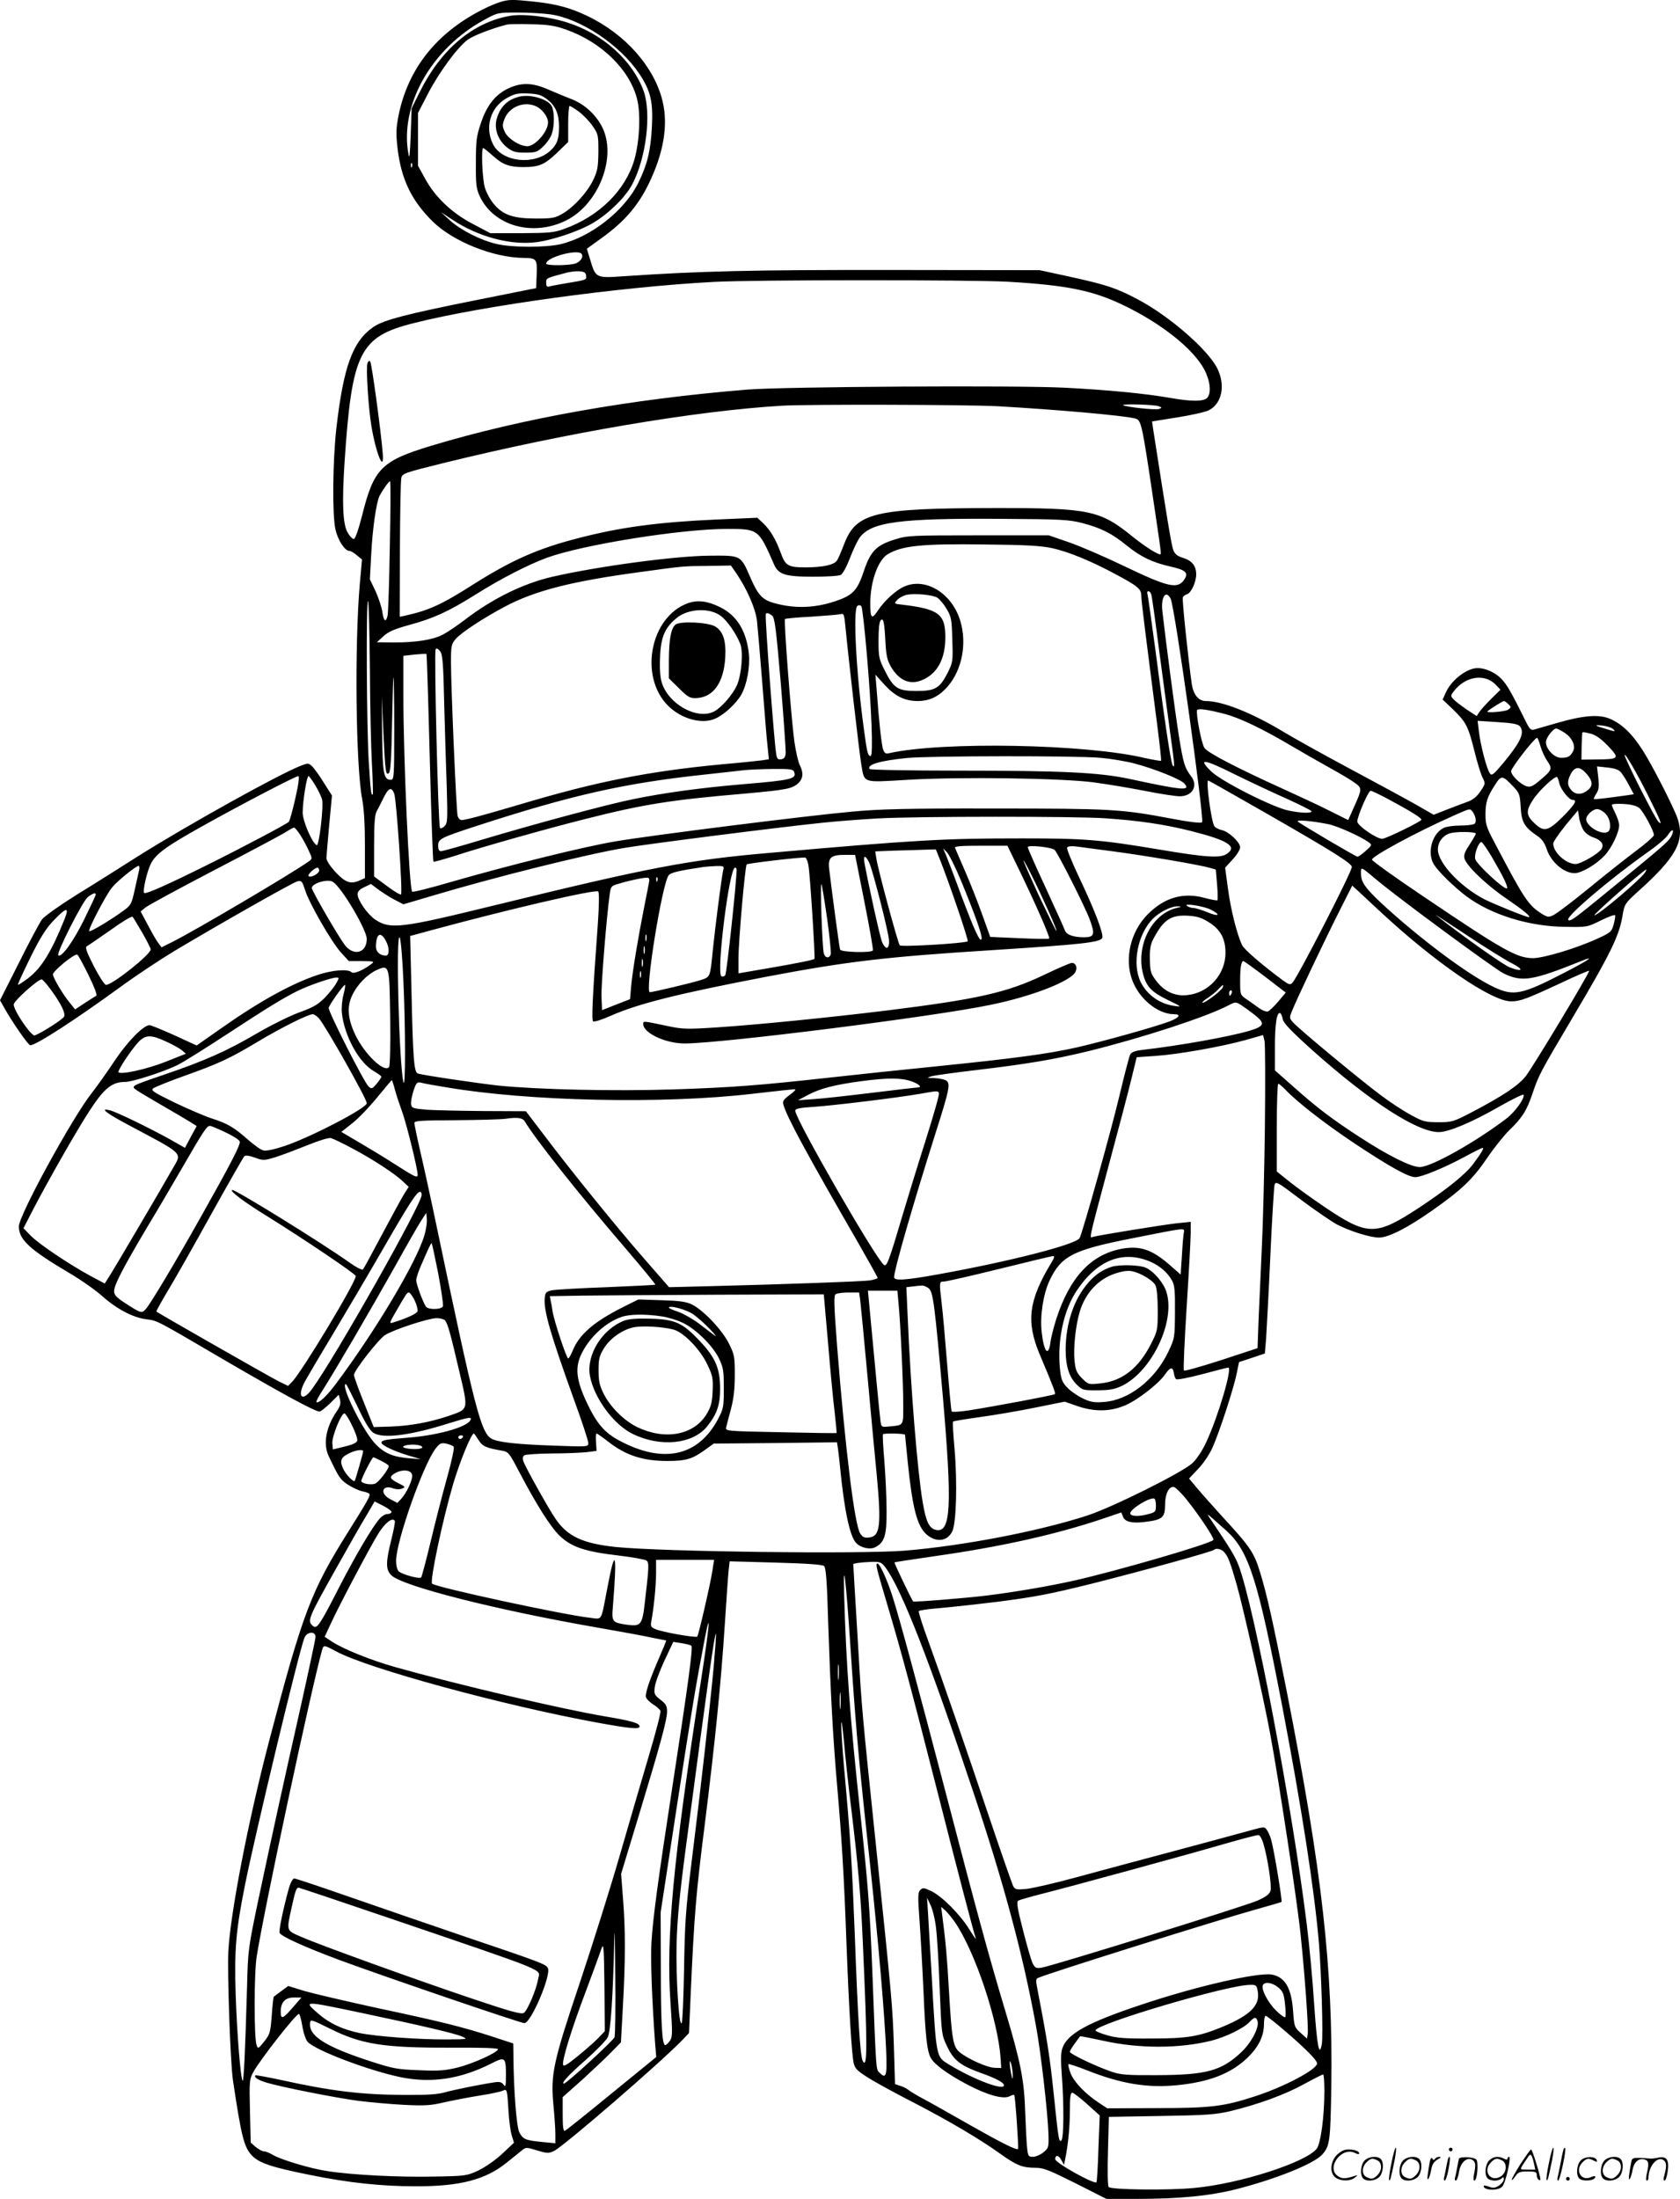
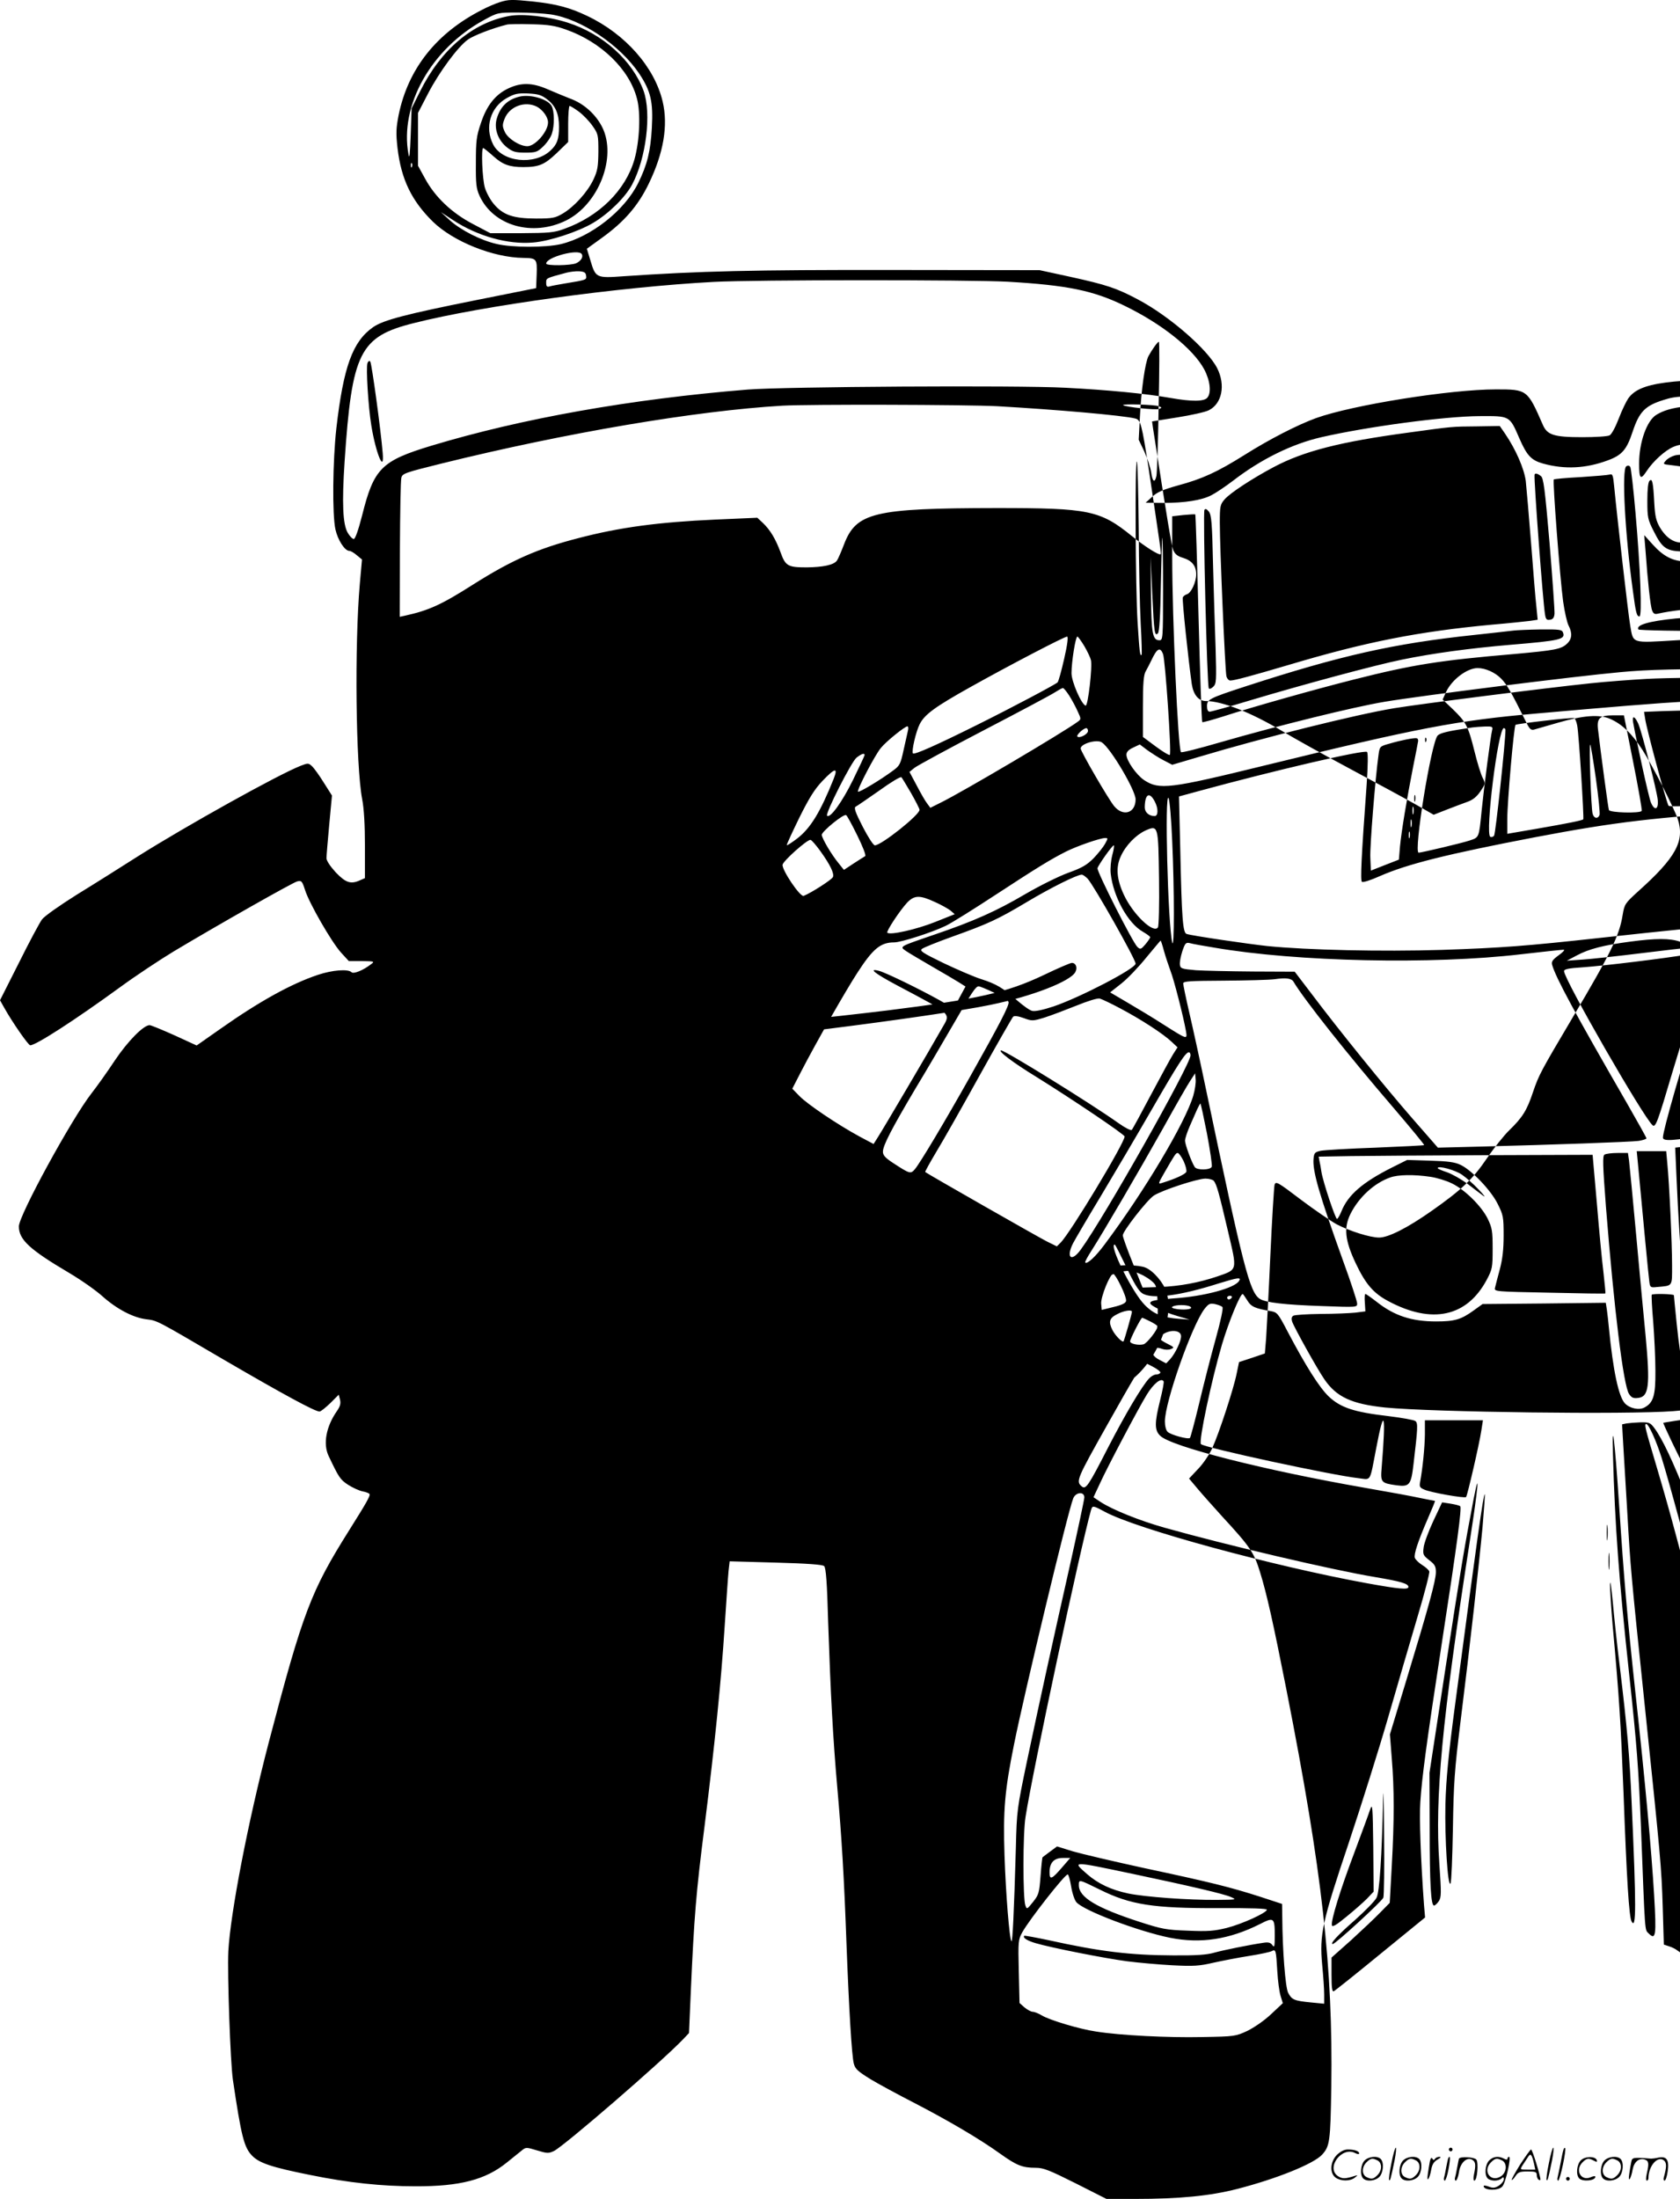
<svg xmlns="http://www.w3.org/2000/svg" version="1.0" viewBox="0 0 917.544 1200.845" preserveAspectRatio="xMidYMid meet">
  <g transform="translate(-0.692,1200.845) scale(0.1,-0.1)" fill="#000000" stroke="none">
-     <path d="M2735 11996 c-22 -7 -65 -25 -95 -41 -250 -127 -404 -322 -456 -575 -14 -73 -15 -99 -6 -180 20 -171 77 -288 193 -402 112 -109 329 -196 494 -198 73 -1 76 -5 73 -91 l-3 -74 -330 -66 c-379 -76 -504 -108 -560 -147 -112 -78 -162 -215 -201 -552 -20 -179 -23 -473 -5 -553 13 -58 51 -117 76 -117 8 0 26 -11 41 -24 l28 -23 -12 -134 c-29 -332 -22 -992 13 -1175 10 -52 15 -140 15 -255 l0 -176 -25 -11 c-52 -24 -79 -15 -134 42 -31 34 -51 64 -51 78 0 13 7 95 15 182 l15 160 -45 71 c-24 39 -53 79 -64 89 -19 18 -22 18 -63 2 -124 -49 -623 -327 -888 -494 -91 -58 -240 -152 -333 -209 -94 -59 -178 -118 -191 -136 -13 -18 -70 -124 -126 -237 l-103 -204 23 -41 c46 -82 132 -205 142 -205 31 0 243 137 489 316 86 63 219 151 295 197 244 146 648 375 674 382 24 6 27 2 43 -47 23 -73 143 -281 195 -340 l44 -48 71 0 c67 -1 71 -2 52 -16 -43 -34 -97 -56 -108 -45 -19 19 -105 12 -183 -14 -147 -49 -322 -146 -536 -297 l-127 -89 -122 56 c-67 30 -128 55 -135 55 -33 0 -119 -87 -190 -193 -41 -62 -98 -142 -127 -179 -108 -138 -397 -667 -397 -727 0 -72 58 -126 273 -253 66 -39 149 -97 185 -130 78 -69 166 -115 237 -124 63 -8 49 -1 433 -226 316 -184 489 -278 514 -278 7 0 33 21 59 46 l46 46 7 -27 c5 -21 1 -37 -18 -64 -58 -84 -75 -177 -45 -242 56 -118 63 -130 107 -159 25 -16 60 -32 79 -36 18 -3 35 -10 38 -14 6 -9 -17 -49 -112 -200 -208 -331 -252 -446 -439 -1160 -113 -433 -208 -926 -220 -1137 -6 -124 11 -608 25 -703 46 -310 61 -368 104 -413 39 -41 107 -64 317 -106 210 -43 393 -62 575 -62 244 -1 384 36 499 129 32 26 69 56 82 66 23 19 25 19 84 1 56 -17 63 -17 93 -3 57 29 584 484 705 610 l32 34 10 230 c18 402 28 533 75 900 57 456 90 784 110 1094 9 135 18 269 21 299 l6 53 251 -7 c179 -5 256 -11 265 -19 10 -10 16 -88 22 -307 13 -383 26 -633 50 -904 24 -272 37 -489 50 -850 14 -369 29 -612 40 -656 8 -30 22 -42 91 -85 45 -27 152 -85 238 -129 191 -99 359 -198 469 -277 91 -65 122 -78 196 -78 42 0 74 -13 218 -85 l168 -85 153 0 c245 0 412 16 563 55 213 55 414 136 461 186 43 47 46 71 51 372 9 649 -49 1170 -244 2162 -74 375 -109 531 -145 647 -33 108 -53 138 -208 306 -47 52 -107 119 -133 150 l-47 56 50 53 c28 29 63 81 78 116 36 79 116 323 132 404 l13 63 70 23 71 24 7 84 c3 46 14 248 23 449 9 201 20 375 23 388 7 21 16 16 145 -82 76 -57 164 -117 195 -134 71 -37 182 -72 231 -72 51 0 155 53 286 145 164 115 225 173 303 288 38 56 93 125 121 152 73 71 97 109 130 208 33 97 42 113 216 407 210 354 256 449 274 561 10 60 13 64 83 128 209 187 257 276 218 397 -20 60 -137 290 -192 376 -57 89 -112 142 -176 170 -60 27 -148 20 -292 -22 -58 -17 -114 -33 -125 -36 -16 -4 -24 3 -40 35 -85 172 -108 211 -139 243 -33 34 -86 58 -129 58 -58 0 -142 -64 -173 -132 l-18 -40 57 -54 c71 -69 83 -92 117 -229 15 -61 35 -126 44 -143 16 -32 16 -34 -11 -74 -19 -29 -41 -47 -68 -57 -22 -8 -73 -27 -114 -43 l-74 -29 -96 55 c-53 30 -215 118 -361 196 -146 78 -313 171 -372 207 -169 101 -327 163 -415 163 -40 0 -68 34 -77 92 -18 125 -54 463 -49 474 2 6 12 14 22 17 23 6 51 66 51 109 0 46 -23 75 -72 90 -30 9 -44 20 -53 42 -10 26 -34 171 -111 667 l-5 36 138 22 c75 12 153 29 172 39 72 36 92 137 46 229 -52 103 -262 286 -435 377 -115 61 -169 79 -369 123 l-166 36 -805 1 c-765 1 -1052 -6 -1465 -34 -153 -11 -155 -10 -184 88 l-19 62 83 60 c122 88 197 175 255 295 81 167 107 318 76 449 -44 187 -203 368 -411 467 -96 46 -168 65 -295 79 -118 12 -135 12 -185 -4z m278 -66 c167 -24 380 -167 486 -325 62 -94 76 -152 68 -295 -7 -127 -25 -201 -74 -300 -74 -151 -257 -295 -424 -335 -84 -19 -265 -19 -349 1 -88 20 -195 75 -256 129 l-49 45 67 -44 c132 -87 299 -134 436 -122 90 7 247 59 328 107 86 51 176 140 213 209 77 144 107 389 63 512 -60 165 -223 312 -415 373 -106 34 -247 50 -320 36 -199 -37 -371 -182 -485 -410 l-47 -94 -5 -146 c-4 -105 -7 -135 -12 -106 -50 268 124 577 412 734 75 41 75 41 185 41 61 0 141 -5 178 -10z m85 -83 c193 -68 347 -218 388 -378 21 -79 14 -232 -14 -331 -48 -168 -193 -312 -385 -380 -54 -20 -83 -22 -232 -23 l-170 0 -95 50 c-115 60 -207 147 -262 249 l-38 69 0 145 0 144 56 108 c60 115 160 251 216 292 28 21 133 62 213 82 11 3 72 4 135 2 93 -2 129 -8 188 -29z m-841 -749 c-3 -8 -6 -5 -6 6 -1 11 2 17 5 13 3 -3 4 -12 1 -19z m927 -477 c10 -15 -4 -38 -30 -50 -29 -13 -164 -15 -164 -2 0 35 176 82 194 52z m24 -118 c3 -23 4 -23 -118 -43 -36 -6 -73 -13 -82 -16 -14 -4 -18 1 -18 20 0 26 -2 25 110 55 19 5 51 9 70 8 28 -2 36 -7 38 -24z m2302 -33 c326 -19 467 -48 636 -130 207 -100 378 -237 438 -349 32 -60 40 -128 17 -154 -17 -22 -87 -22 -200 -2 -136 24 -342 44 -576 56 -265 14 -1533 6 -1735 -10 -640 -52 -1234 -158 -1725 -306 -275 -83 -316 -124 -380 -380 -21 -82 -38 -130 -46 -130 -7 0 -22 15 -33 34 -27 46 -32 162 -17 389 40 597 82 682 378 756 375 95 1127 198 1638 225 221 12 1402 12 1605 1z m-55 -680 c318 -18 685 -50 752 -67 30 -7 36 -32 74 -278 60 -402 69 -459 65 -463 -8 -8 -84 40 -156 98 -175 142 -235 154 -740 154 -672 -1 -767 -24 -834 -200 -15 -39 -32 -79 -39 -88 -17 -23 -76 -35 -164 -36 -103 0 -116 7 -143 82 -27 73 -56 122 -97 161 l-30 28 -229 -10 c-311 -14 -521 -42 -747 -101 -222 -57 -363 -119 -575 -253 -176 -112 -243 -142 -374 -171 l-28 -6 1 367 c1 203 4 379 8 393 6 23 22 28 219 77 680 168 1388 288 1862 316 141 8 1006 6 1175 -3z m880 0 c19 -7 19 -8 2 -15 -17 -7 -186 11 -196 21 -8 8 174 3 194 -6z m-4199 -762 c-3 -194 -9 -365 -12 -380 -9 -42 -22 -33 -29 20 -4 26 -21 76 -37 112 l-31 65 7 130 c7 144 28 290 46 326 19 35 50 79 57 79 4 0 3 -159 -1 -352z m3782 124 c103 -27 162 -57 243 -123 77 -62 140 -92 236 -114 86 -19 102 -34 79 -70 -37 -56 -86 -45 -336 75 -102 49 -234 106 -295 127 l-110 38 -385 0 c-372 0 -387 -1 -457 -23 -100 -31 -132 -64 -168 -172 -33 -100 -58 -129 -137 -158 -119 -44 -235 -50 -353 -17 -64 18 -88 43 -130 140 -53 122 -50 120 -218 119 -188 -1 -608 -57 -862 -115 -161 -37 -330 -120 -483 -238 -42 -32 -96 -68 -118 -79 -54 -28 -146 -42 -264 -42 l-95 1 35 32 c28 26 58 39 140 62 134 36 215 73 365 167 138 87 289 164 390 201 200 72 734 157 983 157 171 0 172 -1 256 -193 24 -56 60 -68 216 -68 71 0 138 4 149 10 11 6 32 45 50 92 17 45 41 94 52 110 62 87 219 108 774 104 330 -2 367 -4 443 -23z m-165 -137 c85 -18 213 -70 346 -142 122 -65 141 -81 141 -117 0 -28 21 -194 90 -729 12 -93 20 -170 18 -173 -3 -2 -43 5 -89 15 -322 77 -1110 91 -1397 26 -17 -4 -24 0 -31 18 -9 22 -24 157 -36 327 l-7 84 48 -53 c58 -64 110 -90 182 -91 66 0 118 25 166 81 78 92 105 234 67 359 -46 149 -188 236 -304 186 -45 -19 -110 -78 -145 -131 -34 -52 -42 -45 -42 40 0 116 42 234 94 266 77 47 186 59 531 54 221 -2 309 -7 368 -20z m-1725 -137 c58 -85 104 -190 113 -258 4 -36 17 -189 29 -340 12 -151 24 -307 29 -347 l7 -71 -40 -6 c-23 -3 -117 -13 -211 -21 -404 -38 -688 -94 -1110 -220 -200 -59 -295 -85 -318 -85 -8 0 -18 11 -21 24 -7 28 -36 698 -36 838 0 89 2 99 25 126 29 35 153 116 270 178 164 87 364 138 735 188 240 33 235 33 377 34 l122 2 29 -42z m2266 -114 c4 -9 22 -139 41 -288 20 -149 47 -351 60 -448 27 -194 30 -222 16 -198 -10 17 -44 244 -96 645 -20 149 -38 278 -41 288 -7 22 12 23 20 1z m-1167 -20 c12 -8 35 -35 50 -61 26 -44 28 -58 31 -169 4 -118 3 -122 -26 -181 -43 -83 -67 -98 -169 -98 -102 0 -125 14 -173 110 -33 65 -35 76 -35 167 0 62 4 101 12 109 15 15 20 -8 26 -123 4 -71 10 -96 30 -131 47 -79 109 -103 180 -68 77 37 117 116 117 230 0 126 -36 153 -233 177 -48 5 -48 6 -31 25 9 11 31 23 48 28 42 11 146 2 173 -15z m1273 -4 c23 -42 186 -1208 172 -1222 -6 -6 -69 1 -173 21 -270 51 -327 54 -964 54 -481 1 -624 -3 -775 -17 -246 -22 -1095 -129 -1290 -162 -168 -28 -574 -128 -900 -222 -113 -33 -208 -57 -212 -53 -16 14 -48 725 -48 1064 l0 224 62 7 c34 3 63 5 64 3 2 -1 10 -256 18 -566 8 -310 17 -565 20 -568 2 -3 54 12 115 31 156 51 505 149 711 201 324 82 469 105 880 140 220 20 254 26 286 56 28 26 30 58 9 99 -9 17 -22 76 -30 132 -17 125 -58 658 -51 666 3 3 69 9 147 13 77 5 149 11 159 14 15 5 18 -4 24 -67 17 -176 77 -699 87 -755 18 -103 2 -98 255 -83 288 17 840 9 1014 -14 69 -9 194 -30 277 -46 84 -17 171 -30 193 -30 70 0 103 58 61 111 -34 45 -41 67 -66 221 -21 133 -70 505 -90 681 -8 75 19 116 45 67z m-4373 -378 c1 -196 6 -431 11 -522 5 -91 7 -167 5 -169 -9 -11 -12 17 -22 176 -12 190 -15 890 -4 879 4 -4 8 -167 10 -364z m2713 87 c27 -305 37 -569 22 -569 -15 0 -20 19 -36 140 -43 310 -62 664 -36 680 10 6 17 4 22 -4 4 -8 17 -119 28 -247z m-517 198 c15 -10 22 -65 48 -367 16 -195 28 -368 27 -385 -2 -22 -9 -31 -25 -33 -18 -3 -23 3 -27 30 -11 65 -61 730 -57 761 1 11 15 9 34 -6z m-1790 -484 c4 -147 10 -354 14 -458 5 -175 4 -192 -12 -208 -10 -10 -21 -15 -25 -10 -10 11 -33 960 -24 975 5 8 12 5 24 -9 14 -18 18 -60 23 -290z m-273 -133 c0 -272 -1 -280 -20 -280 -37 0 -44 35 -46 250 l-2 205 9 -200 c10 -216 13 -235 31 -217 8 8 13 93 16 267 3 140 6 255 8 255 2 0 4 -126 4 -280z m6013 242 l29 -30 -49 -48 c-27 -27 -57 -60 -66 -73 l-15 -23 -55 36 c-29 20 -62 45 -71 55 -18 19 -17 21 3 47 62 79 164 95 224 36z m72 -109 c16 -16 16 -17 -1 -30 -15 -11 -125 -20 -113 -9 14 13 83 56 90 56 4 0 15 -8 24 -17z m-1547 -54 c82 -22 207 -82 362 -174 58 -34 152 -88 210 -120 58 -32 120 -69 138 -83 39 -28 38 -33 -8 -135 l-30 -67 -98 49 c-53 27 -169 81 -257 121 -256 116 -413 198 -430 224 -17 25 -48 192 -40 207 7 10 61 2 153 -22z m1610 -67 c27 -35 5 -84 -88 -197 -56 -67 -66 -75 -76 -60 -17 22 -52 157 -60 229 l-7 58 109 -7 c82 -5 112 -11 122 -23z m510 -16 c14 -13 10 -14 -34 0 -70 20 -75 25 -25 20 24 -3 51 -11 59 -20z m-271 -16 c44 -26 67 -73 52 -103 -16 -30 -28 -37 -66 -37 -37 0 -83 47 -83 86 0 23 39 74 57 74 4 0 22 -9 40 -20z m154 -10 c23 -7 55 -30 90 -67 63 -67 60 -71 -67 -72 l-80 -1 1 73 c1 39 3 73 4 75 2 4 15 2 52 -8z m-281 -66 c7 -25 24 -62 38 -82 28 -42 26 -49 -41 -105 -36 -31 -51 -38 -70 -33 -33 8 -87 60 -87 83 0 18 127 181 141 182 4 1 12 -20 19 -45z m587 -268 c30 -60 59 -120 64 -134 8 -22 8 -23 -6 -12 -16 13 -185 346 -185 365 0 16 67 -98 127 -219z m-2989 204 c56 -5 140 -19 185 -31 110 -29 251 -86 272 -109 38 -42 -9 -38 -300 25 -165 35 -365 45 -937 45 -266 0 -479 4 -482 9 -15 24 56 45 204 60 116 12 931 13 1058 1z m1020 -225 c72 -33 132 -63 132 -67 0 -12 -58 -10 -126 4 -84 17 -364 158 -421 213 -77 74 -43 70 125 -14 86 -42 217 -104 290 -136z m1641 129 c26 -33 27 -56 4 -77 -33 -29 -68 -31 -92 -6 -25 27 -26 50 -6 89 24 47 54 45 94 -6z m183 14 c10 -13 30 -44 43 -70 l25 -47 -33 -5 c-120 -17 -182 -24 -185 -21 -2 2 4 15 13 29 14 21 16 38 11 88 l-7 61 57 -6 c44 -5 63 -12 76 -29z m-4518 5 c15 -38 -12 -45 -289 -68 -221 -19 -421 -46 -591 -81 -139 -28 -534 -134 -831 -223 -112 -34 -210 -61 -218 -61 -10 0 -15 10 -15 30 0 37 11 43 210 108 517 168 807 234 1250 281 102 11 199 22 215 24 17 2 82 5 146 6 102 1 118 -1 123 -16z m-2724 -144 c-15 -66 -31 -124 -36 -129 -16 -14 -246 -136 -439 -232 -223 -111 -342 -164 -351 -156 -9 10 16 119 37 160 27 53 83 94 278 203 211 118 512 275 527 275 7 0 2 -42 -16 -121z m110 69 c17 -29 33 -63 36 -76 9 -35 -16 -254 -29 -249 -23 7 -77 131 -77 177 0 62 22 200 32 200 4 0 21 -24 38 -52z m6542 -5 c33 -35 36 -43 40 -110 4 -82 20 -111 86 -156 30 -20 44 -39 56 -75 24 -72 94 -132 153 -132 37 0 119 48 164 97 38 40 79 126 79 165 0 13 -9 41 -20 63 -11 22 -20 43 -20 48 0 5 29 7 64 5 46 -3 71 -10 87 -23 23 -21 79 -126 79 -147 0 -7 -46 -48 -103 -90 -56 -42 -172 -134 -257 -204 -85 -69 -169 -133 -187 -142 -29 -14 -34 -13 -65 6 -74 46 -98 83 -259 390 -43 80 -49 100 -49 151 0 68 9 97 52 163 34 54 40 54 100 -9z m251 19 c7 -34 53 -92 73 -92 27 0 13 -24 -54 -92 -81 -80 -103 -85 -156 -34 -45 42 -46 68 -5 129 32 49 118 129 130 122 3 -3 9 -18 12 -33z m-1597 -167 c363 -208 464 -272 464 -291 0 -27 -295 -602 -325 -633 -12 -12 -19 -10 -52 14 -116 86 -212 169 -223 193 -28 61 -61 192 -76 304 l-16 118 41 45 c23 24 41 54 41 66 0 28 -61 85 -99 94 -16 3 -35 13 -41 20 -17 21 -49 257 -34 251 6 -2 150 -84 320 -181z m-4766 109 c12 -31 47 -541 37 -550 -3 -4 -38 17 -77 46 l-70 52 0 166 c0 128 4 173 15 192 8 14 22 41 31 60 31 66 48 76 64 34z m5437 -34 c115 -62 173 -98 173 -108 0 -9 -183 -99 -212 -104 -26 -5 -138 71 -138 94 0 29 60 168 73 168 6 0 52 -22 104 -50z m451 -62 c19 -25 25 -60 11 -69 -8 -5 -43 -9 -79 -9 -36 0 -76 -6 -89 -13 -64 -32 -91 -137 -53 -199 25 -40 109 -122 176 -173 137 -102 342 -166 541 -168 119 -2 121 -2 195 35 41 20 76 33 78 28 2 -5 -2 -27 -8 -50 -11 -39 -16 -44 -83 -75 -119 -55 -296 -108 -357 -109 -88 0 -164 43 -592 332 -159 107 -288 199 -288 206 0 19 248 153 450 242 86 38 84 38 98 22z m727 -13 c29 -28 35 -92 10 -101 -37 -15 -115 34 -115 71 0 22 36 55 60 55 12 0 32 -11 45 -25z m-117 -94 c10 -14 33 -30 52 -36 42 -14 59 -38 44 -62 -15 -26 -114 -83 -142 -83 -52 0 -122 63 -122 112 0 9 30 53 67 99 l68 82 7 -44 c4 -24 16 -55 26 -68z m-2618 69 c192 -13 329 -34 473 -70 201 -51 253 -84 195 -124 -35 -25 -114 -20 -369 23 -321 54 -408 61 -749 61 -429 0 -575 -8 -1390 -80 -434 -38 -644 -78 -1490 -285 -514 -126 -571 -133 -653 -79 -42 28 -97 106 -97 139 0 15 11 27 37 39 l36 17 41 -31 c23 -16 62 -42 88 -55 l48 -25 149 44 c347 104 857 231 1064 265 133 22 830 111 1072 136 83 9 220 19 305 24 226 12 1071 12 1240 1z m1220 -32 c51 -10 180 -68 223 -100 18 -13 17 -16 -17 -46 -20 -18 -40 -32 -45 -32 -9 0 -311 178 -326 192 -11 11 74 4 165 -14z m-5612 -61 c15 -24 36 -63 46 -86 19 -41 19 -42 0 -56 -82 -60 -629 -383 -747 -441 l-58 -29 -17 23 c-10 12 -35 56 -57 98 l-40 75 27 22 c15 12 186 105 380 206 194 101 369 194 388 207 19 12 38 23 43 23 4 1 20 -19 35 -42z m7485 -9 c-18 -29 -49 -56 -358 -308 -171 -140 -193 -156 -203 -145 -16 16 223 220 429 366 56 39 109 84 117 100 9 15 20 25 24 23 5 -3 0 -19 -9 -36z m-1066 19 c2 -2 -13 -28 -32 -58 -27 -40 -35 -59 -30 -78 10 -40 119 -145 231 -221 92 -63 137 -100 120 -100 -14 0 -184 69 -237 95 -134 68 -259 200 -259 275 0 41 28 77 67 88 34 10 130 9 140 -1z m85 -124 c62 -106 90 -162 86 -175 -6 -18 -167 130 -174 159 -7 25 18 93 34 93 4 0 29 -35 54 -77z m-2579 -75 c90 -186 170 -368 164 -375 -3 -3 -77 -2 -164 2 l-158 7 -43 120 c-23 65 -65 172 -93 236 -28 64 -53 123 -56 130 -4 9 28 12 140 12 l146 0 64 -132z m194 109 c19 -20 170 -318 193 -384 29 -79 23 -93 -34 -93 -56 0 -95 14 -103 37 -3 10 -50 114 -104 231 -55 118 -99 218 -99 224 0 14 131 0 147 -15z m313 -7 c175 -23 477 -74 531 -90 l36 -10 7 -81 c4 -45 4 -84 2 -87 -3 -2 -34 3 -70 13 -118 32 -221 2 -313 -92 -92 -94 -126 -241 -82 -358 38 -102 140 -185 227 -185 42 0 31 -19 -25 -40 -80 -30 -355 -107 -503 -141 -159 -36 -339 -60 -770 -104 -190 -19 -446 -46 -570 -60 -409 -45 -542 -55 -868 -66 -329 -10 -733 -1 -952 21 -103 11 -410 56 -441 66 -21 6 -27 82 -35 460 l-7 291 114 31 c404 110 899 226 913 212 6 -6 5 -72 -2 -177 -29 -395 -35 -524 -26 -532 5 -5 47 8 98 31 151 66 362 119 846 212 442 84 653 109 1240 146 484 31 588 42 597 67 8 21 -41 151 -124 325 -41 87 -72 162 -68 168 4 7 24 9 48 6 23 -3 112 -15 197 -26z m-941 -42 c51 -128 159 -444 153 -450 -12 -11 -362 -32 -371 -22 -10 11 -121 422 -128 475 l-6 38 99 4 c55 1 129 4 165 5 l67 2 21 -52z m114 -113 c77 -186 119 -303 115 -323 -6 -27 -38 42 -112 239 -35 96 -72 192 -81 214 l-17 40 20 -20 c11 -11 45 -78 75 -150z m-525 -122 c28 -141 49 -260 46 -265 -9 -14 -174 -10 -179 5 -4 10 -45 317 -60 444 -6 58 11 73 84 73 l58 0 51 -257z m-306 201 c9 -46 38 -507 33 -512 -6 -6 -85 -22 -252 -51 l-163 -28 0 81 c0 93 36 505 45 514 6 6 302 41 320 37 5 -1 13 -19 17 -41z m334 9 c21 -51 102 -368 106 -417 4 -52 -18 -59 -38 -11 -12 30 -76 321 -97 438 -6 39 10 33 29 -10z m883 -60 c60 -120 143 -305 138 -309 -2 -2 -44 84 -95 191 -91 197 -115 260 -43 118z m-4872 25 c-3 -13 -14 -61 -24 -107 -17 -78 -21 -86 -58 -113 -70 -52 -186 -121 -191 -115 -8 8 94 203 125 239 28 35 131 118 145 118 4 0 6 -10 3 -22z m3190 0 c-8 -31 -44 -309 -57 -438 -15 -151 -13 -146 -67 -164 -42 -14 -262 -66 -277 -66 -29 0 69 605 104 640 14 14 56 24 190 44 14 2 45 4 69 5 40 1 43 -1 38 -21z m-2207 -3 c0 -18 -46 -42 -58 -31 -7 8 33 46 49 46 5 0 9 -7 9 -15z m2280 5 c0 -65 -54 -567 -62 -577 -5 -7 -15 -10 -21 -6 -29 17 43 593 74 593 5 0 9 -4 9 -10z m3495 -56 c124 -104 645 -487 693 -511 101 -49 156 -41 422 66 84 34 49 9 -90 -63 -230 -119 -276 -129 -382 -79 -129 60 -368 236 -576 422 -123 111 -152 148 -152 197 0 41 -6 44 85 -32z m1468 42 c-20 -35 -257 -236 -278 -236 -12 0 271 250 283 250 2 0 -1 -6 -5 -14z m-5440 -47 c-1 -8 -13 -70 -27 -139 -35 -177 -64 -353 -72 -436 l-6 -72 -77 -30 -76 -30 -3 71 c-3 62 27 434 45 563 6 43 7 45 58 59 64 19 137 33 150 30 6 -1 9 -8 8 -16z m44 -1 c-3 -8 -6 -5 -6 6 -1 11 2 17 5 13 3 -3 4 -12 1 -19z m-1771 -6 c49 -33 184 -262 184 -311 0 -75 -68 -96 -117 -37 -32 39 -183 299 -183 315 0 26 89 52 116 33z m2698 -198 c14 -100 23 -189 20 -198 -9 -23 -31 -20 -38 7 -8 27 -21 384 -13 377 3 -3 17 -87 31 -186z m3018 39 c302 -281 611 -493 718 -493 49 0 84 13 269 99 84 40 155 70 157 68 6 -6 -300 -514 -345 -574 -40 -52 -125 -109 -297 -199 -100 -52 -107 -54 -181 -54 -72 0 -84 3 -151 40 -41 22 -116 71 -167 110 -104 77 -437 353 -474 393 -23 25 -23 27 -8 64 25 64 185 400 259 546 l70 139 32 -29 c17 -16 70 -65 118 -110z m-7012 90 c0 -4 -29 -65 -64 -137 -59 -120 -125 -211 -141 -194 -11 11 133 295 161 317 27 21 44 27 44 14z m6089 -82 c58 -29 46 -41 -16 -15 -32 13 -67 24 -78 24 -11 0 -27 5 -35 11 -25 17 91 0 129 -20z m-186 9 c-137 -32 -225 -209 -182 -365 18 -66 47 -95 133 -137 77 -37 79 -39 38 -33 -80 10 -150 60 -185 130 -48 98 -18 259 65 345 38 38 101 70 138 69 22 -1 21 -2 -7 -9z m-6072 -57 c-73 -182 -127 -271 -201 -327 -28 -21 -52 -37 -55 -35 -2 2 29 69 68 149 55 111 85 158 127 202 69 72 86 75 61 11z m7903 -245 c67 -34 61 -50 -10 -23 -35 13 -243 160 -404 285 -14 11 60 -37 164 -106 103 -69 216 -139 250 -156z m-7480 167 c25 -44 46 -85 46 -91 0 -28 -209 -194 -244 -194 -8 0 -36 43 -66 101 -41 80 -49 104 -39 110 8 4 66 44 129 88 62 45 117 78 121 73 4 -4 27 -43 53 -87z m5822 59 c66 -40 94 -91 94 -169 0 -118 -92 -220 -211 -231 -68 -7 -127 22 -171 83 -27 36 -30 49 -31 115 -1 57 4 82 21 113 54 101 94 127 183 123 53 -3 76 -10 115 -34z m-4491 -105 c20 -38 19 -79 -1 -79 -31 0 -54 20 -54 48 1 73 26 87 55 31z m1422 4 c-3 -10 -5 -4 -5 12 0 17 2 24 5 18 2 -7 2 -21 0 -30z m-1327 -220 c12 -263 12 -604 0 -553 -24 104 -42 827 -20 788 6 -9 15 -115 20 -235z m1317 150 c-3 -10 -5 -2 -5 17 0 19 2 27 5 18 2 -10 2 -26 0 -35z m-3037 -119 c30 -61 49 -109 43 -113 -5 -3 -34 -21 -63 -40 l-53 -35 -28 35 c-39 47 -91 135 -93 156 -1 18 120 117 133 108 5 -2 32 -52 61 -111z m3027 49 c-3 -10 -5 -2 -5 17 0 19 2 27 5 18 2 -10 2 -26 0 -35z m3400 -59 l112 -86 -40 -48 c-23 -27 -48 -51 -57 -55 -9 -3 -31 5 -51 20 -20 15 -51 36 -68 48 -32 22 -33 23 -33 99 0 74 6 108 18 108 3 0 57 -39 119 -86z m-4779 -227 c2 -141 -1 -258 -6 -265 -24 -36 -135 70 -185 176 -41 87 -46 153 -17 214 27 59 82 115 134 139 70 31 70 28 74 -264z m1369 226 c-3 -10 -5 -4 -5 12 0 17 2 24 5 18 2 -7 2 -21 0 -30z m-1664 -35 c-10 -18 -38 -53 -63 -79 -37 -37 -63 -52 -138 -79 -52 -19 -155 -70 -234 -116 -158 -93 -283 -149 -501 -223 -190 -65 -187 -63 -151 -88 16 -11 79 -48 139 -83 61 -35 127 -74 148 -87 l38 -24 -32 -59 -32 -60 -81 46 c-106 59 -294 151 -329 159 -59 15 -21 -15 101 -80 305 -162 293 -150 245 -233 -59 -105 -327 -560 -350 -595 l-24 -38 -77 41 c-118 64 -283 175 -327 220 l-40 41 50 97 c79 153 242 439 306 537 84 130 126 165 200 165 39 0 209 55 283 91 33 16 154 92 270 168 228 149 301 194 386 237 60 30 184 73 213 74 17 0 17 -1 0 -32z m-1555 -39 c54 -75 77 -123 69 -142 -5 -14 -121 -88 -160 -103 -19 -7 -119 141 -115 170 3 21 132 136 152 136 6 0 30 -28 54 -61z m1595 -21 c-8 -31 -12 -74 -9 -102 14 -126 94 -272 176 -318 22 -13 40 -26 40 -30 0 -3 -12 -21 -26 -38 -24 -28 -28 -30 -44 -15 -24 21 -222 412 -218 430 4 17 80 125 89 125 3 0 0 -24 -8 -52z m4801 37 c-7 -18 -103 -90 -110 -82 -3 2 10 14 28 25 18 12 44 32 57 46 28 30 33 32 25 11z m50 -30 c-4 -8 -8 -15 -10 -15 -2 0 -4 7 -4 15 0 8 4 15 10 15 5 0 7 -7 4 -15z m123 -117 c61 -48 57 -63 -24 -88 -116 -34 -380 -81 -586 -105 -42 -5 -60 -12 -68 -26 -5 -11 -32 -113 -59 -227 -42 -179 -202 -751 -217 -775 -21 -35 -381 -127 -768 -197 -188 -34 -245 -37 -245 -16 0 39 104 400 225 782 79 248 85 278 57 293 -11 6 -40 11 -64 12 -41 1 -42 1 -13 10 17 5 127 20 245 34 279 33 427 58 619 105 290 72 634 184 757 248 38 20 40 20 69 2 17 -11 49 -34 72 -52z m156 -27 c5 -21 47 -65 165 -171 311 -277 569 -444 687 -444 54 0 182 54 335 142 69 39 127 67 128 62 7 -20 -48 -96 -95 -131 -174 -132 -411 -264 -472 -264 -48 0 -177 65 -330 165 -155 101 -232 160 -358 272 l-103 91 0 133 c0 124 11 191 30 179 4 -3 10 -18 13 -34z m-5265 7 c34 -37 262 -440 262 -464 0 -27 -304 -185 -449 -234 -58 -19 -100 -28 -116 -24 -14 3 -51 30 -83 58 -76 67 -112 89 -197 116 -38 12 -130 52 -204 87 -117 57 -132 67 -117 78 9 7 83 37 164 66 198 71 248 94 409 190 127 76 273 149 299 149 6 0 20 -10 32 -22z m5167 -603 c-3 -247 -11 -544 -17 -660 -5 -115 -13 -284 -17 -375 l-6 -164 -198 -65 c-108 -35 -200 -61 -204 -57 -4 4 3 161 15 349 12 188 22 369 22 403 l0 60 -77 -8 c-80 -9 -425 -65 -456 -74 -22 -7 -28 -34 88 401 52 193 107 402 122 465 l28 115 102 7 c122 8 360 50 493 87 l95 27 8 -31 c4 -16 5 -232 2 -480z m-6002 476 c34 -15 73 -37 86 -47 l23 -20 -108 -43 c-100 -40 -246 -73 -260 -58 -7 7 68 121 109 165 39 40 68 41 150 3z m4070 -217 c42 -14 63 -34 37 -34 -6 0 -117 -13 -248 -29 -130 -16 -275 -32 -322 -35 l-85 -6 55 29 c65 35 147 56 290 75 143 19 218 19 273 0z m-2818 -51 c9 -32 25 -80 35 -107 19 -47 71 -251 85 -330 8 -48 9 -48 -122 35 -54 35 -142 88 -195 119 l-97 57 62 49 c34 27 95 91 136 142 42 50 76 92 78 92 1 0 10 -26 18 -57z m277 18 c449 -77 1187 -93 1672 -36 120 14 225 25 234 25 8 0 -4 -14 -27 -30 -34 -25 -41 -35 -36 -53 20 -70 122 -259 409 -756 58 -101 106 -187 106 -191 0 -4 -19 -10 -42 -14 -46 -6 -467 -21 -860 -31 l-237 -6 -138 158 c-151 173 -406 488 -551 681 l-93 122 -227 1 c-125 1 -265 4 -312 7 -79 7 -85 9 -88 30 -2 12 4 45 13 73 15 45 20 50 41 45 13 -4 74 -15 136 -25z m4584 -12 c66 -70 216 -186 379 -295 193 -128 294 -184 332 -184 34 0 160 52 269 111 50 27 94 49 98 49 10 0 -7 -29 -52 -89 -43 -57 -143 -137 -292 -236 -241 -158 -283 -158 -526 7 -62 42 -144 101 -183 132 l-71 57 0 239 c0 132 4 240 8 240 5 0 21 -14 38 -31z m-1891 -19 c4 -6 -30 -124 -74 -263 -44 -138 -98 -315 -121 -392 -78 -264 -90 -297 -106 -284 -49 41 -484 797 -484 842 0 11 25 16 103 21 114 8 450 49 572 70 103 18 103 18 110 6z m-2263 -154 c56 -95 295 -397 547 -690 94 -110 169 -201 167 -203 -1 -2 -121 -8 -266 -14 -144 -5 -279 -13 -299 -17 -32 -7 -36 -12 -39 -42 -7 -67 31 -197 159 -553 44 -120 79 -227 79 -239 0 -21 -1 -21 -192 -14 -205 7 -307 19 -339 39 -56 35 -91 173 -294 1142 -31 149 -72 337 -91 418 -19 82 -34 155 -34 163 0 12 36 14 223 15 122 1 247 4 277 8 60 9 91 5 102 -13z m-1634 -61 c40 -19 75 -41 78 -50 6 -16 -44 -113 -211 -410 -141 -251 -273 -471 -300 -503 -24 -28 -27 -27 -122 35 -41 27 -53 41 -53 60 0 34 48 126 179 347 60 99 150 253 201 341 108 187 127 215 143 215 7 0 45 -16 85 -35z m691 -87 c108 -57 232 -137 278 -181 l32 -30 -23 -36 c-13 -20 -67 -120 -121 -221 -54 -102 -101 -189 -106 -194 -4 -5 -36 11 -71 36 -156 111 -621 398 -642 398 -22 -1 65 -67 191 -144 201 -125 483 -315 483 -326 0 -35 -296 -526 -349 -579 l-21 -21 -53 26 c-46 23 -656 371 -666 380 -2 2 26 52 61 111 36 59 143 248 237 418 95 171 177 314 182 319 6 6 27 4 57 -7 46 -17 50 -17 113 2 35 11 114 41 174 65 64 26 118 43 130 39 11 -3 62 -27 114 -55z m381 -255 c0 -50 -470 -883 -599 -1060 -52 -72 -83 -45 -42 35 11 21 79 137 152 258 72 120 197 332 276 469 146 253 186 315 204 315 5 0 9 -7 9 -17z m15 -220 c-43 -146 -264 -518 -483 -811 -51 -69 -97 -111 -107 -100 -3 3 13 32 35 66 64 100 257 430 390 667 67 121 134 238 149 260 l26 40 3 -33 c2 -18 -4 -58 -13 -89z m4147 11 c-2 -10 -7 -65 -10 -122 l-7 -104 -58 51 c-98 86 -164 108 -263 90 -168 -31 -284 -155 -358 -383 -14 -44 -29 -102 -32 -128 -11 -83 -36 -53 -48 57 -10 87 9 208 43 280 63 134 128 167 441 229 318 63 297 61 292 30z m-4072 -219 c17 -91 29 -172 26 -180 -7 -19 -81 -20 -93 -2 -18 28 -53 124 -53 144 0 12 12 48 26 80 14 32 32 73 40 91 8 17 16 32 18 32 2 0 18 -74 36 -165z m3349 58 c-124 -205 -139 -320 -65 -498 78 -185 89 -215 84 -220 -5 -6 -326 -66 -471 -89 -48 -7 -90 -10 -93 -5 -2 4 -13 120 -24 256 -11 136 -24 286 -30 333 -14 118 -14 120 13 120 12 0 148 31 302 69 154 38 286 70 293 70 10 1 7 -10 -9 -36z m541 5 c51 -22 94 -59 118 -103 14 -24 17 -57 16 -172 -1 -141 -1 -142 -37 -218 -73 -153 -217 -265 -354 -273 -53 -4 -72 0 -117 22 -30 15 -68 42 -84 61 -26 28 -31 45 -37 107 -13 151 22 312 91 416 112 169 253 225 404 160z m-1211 -145 c24 -20 32 -80 77 -588 52 -603 45 -752 -39 -731 -36 9 -53 45 -71 152 -28 164 -65 614 -82 1016 l-7 157 34 4 c19 2 41 5 50 5 9 1 26 -6 38 -15z m-165 -80 c11 -110 26 -439 26 -555 0 -120 5 -112 -82 -120 -35 -4 -38 -2 -42 27 -4 25 -37 375 -63 653 l-6 62 81 0 80 0 6 -67z m-2642 13 c11 -24 18 -51 15 -59 -5 -13 -61 -39 -134 -61 -21 -7 -20 -3 14 56 58 101 63 108 73 108 6 0 20 -20 32 -44z m2433 2 c3 -24 21 -212 40 -418 19 -206 41 -447 50 -534 26 -279 19 -338 -42 -344 -25 -3 -35 2 -48 22 -31 46 -82 467 -126 1020 -18 235 -19 280 -8 287 8 5 40 9 71 9 l57 0 6 -42z m-176 -230 c12 -145 28 -315 36 -378 7 -63 12 -116 11 -117 -1 -2 -139 0 -305 4 -300 6 -303 6 -298 27 3 12 14 57 26 100 15 57 21 109 21 186 0 100 -2 111 -32 171 -36 74 -142 185 -203 214 -31 15 -68 20 -166 23 l-126 4 -84 -42 c-159 -80 -239 -149 -275 -239 -9 -22 -20 -41 -24 -41 -9 0 -76 201 -85 256 -3 22 -8 49 -11 61 l-4 23 177 3 c98 1 435 4 748 5 l571 2 23 -262z m-736 153 c23 -16 65 -53 92 -82 28 -29 38 -44 24 -33 -14 10 -53 40 -87 66 -34 25 -85 54 -112 63 -28 9 -50 19 -50 22 0 16 96 -10 133 -36z m-174 -11 c35 -5 88 -21 118 -36 71 -34 162 -124 196 -193 24 -50 27 -66 27 -164 0 -103 -2 -112 -32 -169 -108 -203 -299 -245 -538 -117 -81 43 -124 93 -178 207 -59 125 -66 194 -28 270 45 90 130 168 216 198 42 16 131 17 219 4z m-1182 -22 c16 -20 29 -68 77 -273 52 -222 55 -210 -60 -250 -98 -33 -204 -53 -312 -57 l-94 -3 -54 135 c-30 74 -54 141 -54 150 0 23 132 192 169 217 44 29 235 92 282 93 20 0 41 -6 46 -12z m3981 -289 c2 -13 7 -28 12 -32 4 -5 68 7 143 27 74 20 138 36 142 36 24 0 -54 -264 -119 -405 -22 -48 -52 -93 -77 -117 -53 -50 -436 -241 -574 -286 -268 -87 -682 -166 -999 -192 -247 -19 -1309 -6 -1574 20 -181 19 -265 57 -331 154 -39 56 -166 285 -176 315 -5 16 -3 26 6 32 8 5 75 9 149 10 74 0 160 4 190 7 l55 7 -3 48 c-2 26 -1 47 3 47 4 0 32 -20 63 -44 95 -75 190 -106 323 -106 101 0 136 10 204 59 l50 36 336 3 337 4 6 -39 c3 -21 8 -65 11 -98 23 -235 53 -375 87 -412 26 -28 78 -39 107 -23 49 26 61 65 60 200 0 69 -6 189 -12 268 -7 79 -10 145 -8 148 8 7 121 4 121 -3 0 -5 7 -73 15 -153 25 -246 51 -346 102 -391 52 -45 112 -39 140 15 23 43 29 269 13 454 -7 78 -11 144 -8 147 2 3 70 14 149 25 79 11 215 34 302 52 l159 32 71 -25 c90 -30 170 -30 250 1 67 25 191 120 227 173 28 41 43 43 48 6z m-4458 -183 c40 -86 67 -130 86 -142 51 -34 203 -15 416 53 107 33 127 36 113 14 -24 -39 -190 -84 -355 -95 -105 -8 -130 -13 -130 -26 0 -14 70 -47 147 -70 l68 -20 -56 4 c-92 7 -140 26 -189 76 -68 68 -198 330 -164 330 3 0 31 -56 64 -124z m-31 -101 c18 -36 31 -73 29 -83 -2 -12 -22 -22 -68 -33 l-65 -16 -3 34 c-3 36 48 163 66 163 5 0 24 -29 41 -65z m691 -80 c21 -35 42 -44 130 -59 33 -6 39 -13 89 -109 100 -190 174 -307 226 -357 65 -61 137 -85 325 -107 74 -9 141 -21 148 -27 15 -11 13 -39 -10 -234 -13 -115 -22 -126 -92 -117 -86 12 -89 16 -82 98 24 297 14 336 -29 109 -38 -196 -26 -176 -98 -168 -144 16 -840 166 -860 186 -14 13 58 351 115 545 37 124 99 275 113 275 2 0 13 -16 25 -35z m-85 15 c-3 -5 -10 -10 -16 -10 -5 0 -9 5 -9 10 0 6 7 10 16 10 8 0 12 -4 9 -10z m-51 -51 c6 -5 -9 -75 -37 -176 -26 -93 -66 -250 -90 -351 -24 -100 -47 -185 -50 -188 -9 -10 -106 17 -122 33 -9 8 -15 33 -15 57 0 106 147 523 216 614 23 29 30 32 57 27 18 -4 36 -11 41 -16z m-176 2 c20 -12 -19 -20 -69 -14 -27 4 -36 9 -27 14 17 11 79 11 96 0z m-318 -28 c0 -11 -42 -157 -46 -162 -7 -7 -45 32 -60 61 -23 45 -18 66 24 87 37 20 82 27 82 14z m100 -53 c22 -11 40 -23 40 -27 0 -19 -58 -93 -77 -98 -28 -7 -73 3 -73 16 0 13 59 129 66 129 2 0 23 -9 44 -20z m168 -77 c4 -24 -30 -97 -60 -130 l-21 -22 -38 20 c-60 30 -46 83 16 59 14 -5 35 -6 47 -1 21 8 20 10 -20 30 -49 25 -52 35 -14 56 39 21 86 16 90 -12z m4225 -128 c71 -88 157 -217 151 -226 -12 -20 -521 -168 -764 -223 -141 -31 -316 -61 -475 -81 -117 -14 -397 -37 -401 -32 -9 10 -104 210 -102 213 2 2 101 17 219 34 366 52 660 118 917 204 l103 35 9 -23 c10 -27 46 -37 110 -30 106 12 120 23 120 97 0 58 22 100 48 95 9 -2 38 -30 65 -63z m-163 -40 c0 -31 -4 -35 -37 -44 -55 -16 -103 -14 -103 3 0 25 112 92 132 80 5 -3 8 -20 8 -39z m-4175 -35 c-3 -6 -14 -10 -24 -10 -10 0 -27 -10 -38 -22 -38 -41 -128 -192 -222 -374 -110 -215 -123 -233 -145 -215 -33 28 -28 39 139 336 59 105 127 225 153 267 l45 77 49 -25 c27 -14 46 -29 43 -34z m4559 -100 c124 -113 172 -264 306 -960 105 -549 175 -998 200 -1290 14 -170 24 -510 16 -555 -14 -75 -26 -11 -42 222 -8 125 -26 319 -40 431 -79 640 -287 1738 -373 1963 -18 48 -48 96 -158 259 -15 23 -14 22 18 -5 18 -16 51 -46 73 -65z m-4541 53 c3 -5 -6 -51 -19 -103 -31 -124 -31 -164 0 -194 58 -59 570 -189 1121 -285 127 -22 263 -47 303 -56 40 -8 75 -15 77 -15 2 0 -15 -42 -37 -92 -56 -129 -79 -199 -73 -219 4 -10 21 -27 40 -39 18 -11 36 -27 39 -35 3 -8 -26 -120 -64 -247 -38 -128 -110 -375 -160 -548 -50 -173 -147 -481 -215 -685 -147 -437 -161 -503 -146 -668 6 -61 11 -135 11 -162 l0 -51 -72 7 c-93 9 -105 15 -125 53 -15 30 -31 230 -32 418 l-1 67 -122 40 c-162 52 -271 79 -632 156 -165 36 -340 77 -388 91 l-87 27 -38 -28 c-21 -16 -39 -29 -41 -31 -2 -1 -7 -47 -11 -102 -7 -93 -10 -103 -41 -142 -33 -41 -34 -42 -42 -19 -14 38 -14 395 1 484 42 265 298 1461 357 1673 8 28 10 28 75 -7 175 -95 923 -298 1434 -391 177 -32 225 -36 225 -20 0 18 -40 30 -182 54 -235 39 -814 175 -1151 270 -135 38 -284 98 -348 140 l-39 26 36 77 c40 88 209 408 255 483 38 62 79 94 92 73z m4530 -171 c20 -22 33 -54 68 -177 33 -114 146 -614 183 -815 45 -241 147 -910 166 -1095 23 -220 44 -511 39 -545 l-4 -24 -35 31 c-33 30 -35 34 -41 120 -9 124 -43 184 -115 198 -75 14 -416 -64 -716 -165 -292 -97 -403 -159 -429 -237 -9 -27 -9 -67 -3 -147 12 -159 11 -343 -2 -356 -14 -14 -16 1 -44 270 -19 183 -36 291 -84 538 -14 72 -14 74 8 82 79 32 991 318 1179 370 76 21 140 40 143 42 5 5 -40 280 -56 337 -5 20 -16 45 -24 56 -13 19 -15 18 -92 -3 -44 -12 -230 -63 -414 -112 -184 -49 -427 -114 -540 -145 -113 -31 -233 -58 -266 -62 -57 -5 -63 -4 -74 16 -6 13 -65 181 -130 374 -128 381 -246 723 -334 966 -31 84 -54 157 -51 161 3 4 47 11 97 15 51 4 201 20 332 36 203 26 283 41 520 100 273 69 655 174 664 184 11 11 40 4 55 -13z m-2795 -99 c-11 -74 -76 -354 -83 -362 -8 -8 -196 25 -229 41 -24 10 -27 16 -22 42 14 76 25 187 26 259 l0 77 158 0 159 0 -9 -57z m945 15 c87 -116 240 -508 482 -1233 165 -494 269 -881 339 -1265 28 -150 65 -477 69 -595 2 -74 1 -77 -28 -101 -16 -13 -42 -24 -57 -24 -25 0 -27 4 -32 53 -3 28 -7 115 -10 192 -5 172 -25 274 -110 556 -92 307 -155 540 -326 1195 -157 599 -244 921 -287 1059 -30 95 -71 185 -84 185 -12 0 -7 -20 57 -235 78 -264 118 -413 268 -1000 121 -476 196 -762 212 -812 3 -10 -12 12 -35 49 -51 82 -148 180 -208 209 -40 19 -46 20 -60 6 -13 -13 -14 -34 -4 -168 6 -85 16 -262 22 -394 10 -238 19 -318 39 -354 18 -35 90 -88 195 -144 113 -60 202 -85 237 -66 11 6 22 9 24 6 6 -5 25 -289 21 -294 -9 -8 -87 31 -267 133 -107 61 -222 126 -255 143 -32 17 -66 38 -75 45 -8 7 -28 18 -45 23 l-30 10 -6 204 c-7 222 -12 275 -99 1109 -75 718 -77 743 -95 1055 -9 143 -18 308 -22 367 l-6 106 24 5 c13 2 47 5 76 6 48 1 54 -2 76 -31z m-193 -410 c28 -426 44 -611 90 -1038 54 -492 87 -855 102 -1104 13 -221 9 -247 -30 -208 -22 22 -19 -12 -42 582 -13 317 -22 443 -65 840 -55 509 -77 804 -88 1195 -6 207 10 79 33 -267z m-814 -203 c-154 -995 -192 -1401 -167 -1768 11 -160 11 -181 -3 -203 -9 -13 -21 -24 -26 -24 -17 0 -24 117 -24 420 l-1 305 88 575 c82 534 105 670 153 920 35 178 25 65 -20 -225z m-2106 234 c0 -11 -36 -179 -79 -372 -95 -422 -161 -722 -235 -1072 -53 -255 -55 -264 -60 -470 -10 -351 -18 -516 -24 -510 -11 11 -31 258 -38 470 -8 246 1 352 52 605 56 279 293 1267 323 1343 13 35 61 40 61 6z m2175 -160 c-19 -204 -69 -653 -121 -1069 -32 -259 -37 -330 -41 -580 -3 -157 -8 -291 -13 -299 -15 -27 -32 247 -28 431 4 140 16 267 52 538 119 897 156 1163 163 1156 2 -2 -4 -81 -12 -177z m-122 112 c9 -9 -16 -200 -103 -764 -81 -528 -106 -715 -115 -852 -6 -86 2 -311 20 -560 l6 -70 -244 -199 c-134 -110 -248 -201 -255 -204 -9 -3 -12 22 -12 90 l0 94 108 96 c59 54 130 121 158 150 l52 53 11 200 c14 250 14 423 0 590 l-10 130 91 300 c120 395 160 540 160 586 0 32 -6 42 -36 65 -33 26 -36 31 -31 69 2 22 26 87 52 143 l49 104 45 -7 c25 -4 49 -10 54 -14z m804 -178 c-2 -21 -4 -6 -4 32 0 39 2 55 4 38 2 -18 2 -50 0 -70z m10 -160 c-2 -21 -4 -4 -4 37 0 41 2 58 4 38 2 -21 2 -55 0 -75z m58 -543 c39 -323 53 -482 64 -735 26 -578 25 -698 0 -652 -14 23 -27 233 -44 697 -15 383 -23 522 -60 925 -8 94 -14 193 -14 220 1 28 7 -15 15 -95 7 -80 24 -242 39 -360z m2252 -200 c23 -76 46 -228 39 -256 -5 -19 -22 -32 -69 -54 -64 -29 -1120 -357 -1181 -367 -30 -5 -36 -2 -49 23 -8 16 -32 98 -53 182 -31 119 -36 154 -26 161 7 4 63 20 125 36 166 42 807 217 1002 274 94 27 177 49 185 48 8 -1 20 -22 27 -47z m-1788 -460 c6 -47 15 -197 20 -333 10 -245 10 -250 39 -311 36 -78 73 -107 183 -147 90 -32 129 -54 129 -69 0 -30 -163 31 -297 112 -75 46 -72 29 -98 493 -9 143 -17 296 -20 340 l-5 80 19 -40 c11 -23 25 -79 30 -125z m102 33 c110 -159 237 -537 251 -748 l3 -50 -36 1 c-41 1 -149 50 -192 86 -35 29 -42 73 -57 328 -10 184 -19 281 -36 410 l-7 55 23 -20 c12 -11 35 -39 51 -62z m-1858 -630 c-8 -20 -262 -253 -276 -253 -18 0 25 47 121 131 56 50 110 105 118 122 16 30 29 221 36 547 1 69 4 -22 5 -201 2 -180 0 -335 -4 -346z m-90 -6 c-21 -21 -72 -66 -113 -99 -57 -47 -76 -57 -78 -45 -5 27 44 188 123 397 40 107 79 213 86 235 13 36 14 18 17 -204 l2 -245 -37 -39z m3715 278 c26 -22 31 -35 37 -91 4 -36 5 -68 1 -71 -4 -4 -27 13 -51 37 -45 44 -83 119 -70 139 11 19 52 12 83 -14z m-112 -21 c14 -76 -39 -130 -192 -194 -129 -53 -191 -64 -389 -64 -148 -1 -191 3 -242 18 -35 10 -63 22 -63 26 0 35 715 247 842 249 35 1 38 -1 44 -35z m-5268 -86 c-56 -65 -68 -70 -68 -26 0 52 24 78 72 78 l41 0 -45 -52z m382 -34 c322 -68 501 -110 540 -127 34 -15 32 -15 -80 -16 -153 -1 -387 16 -480 35 -94 20 -164 53 -224 105 -83 73 -90 73 244 3z m-332 -70 c6 -37 19 -75 29 -86 42 -47 339 -159 512 -194 167 -33 323 -9 490 75 76 39 81 36 81 -63 0 -61 -2 -67 -13 -52 -10 14 -22 17 -48 13 -81 -12 -218 -40 -269 -54 -41 -12 -98 -16 -225 -15 -235 1 -400 21 -680 83 -71 15 -131 26 -133 24 -10 -10 14 -26 61 -40 84 -25 378 -83 499 -99 62 -8 174 -18 248 -22 117 -6 148 -4 225 14 50 11 137 28 195 37 58 9 113 21 123 26 23 12 24 7 31 -111 3 -52 11 -112 18 -134 l12 -39 -64 -60 c-37 -35 -91 -72 -129 -91 -65 -30 -69 -31 -249 -34 -184 -4 -446 9 -577 30 -91 13 -256 63 -297 88 -18 11 -41 20 -50 20 -9 0 -29 11 -45 24 l-27 24 -4 172 c-4 165 -3 174 19 214 39 70 232 316 248 316 5 0 13 -30 19 -66z m5380 -38 c106 -92 162 -149 162 -166 0 -33 -178 -127 -337 -179 -172 -56 -241 -65 -539 -65 l-270 -1 -44 29 c-75 49 -138 115 -156 162 -9 25 -15 47 -12 50 3 2 50 -13 105 -35 182 -72 326 -96 488 -80 174 17 294 63 384 149 61 59 90 117 91 183 0 26 4 47 10 47 5 0 58 -42 118 -94z m-163 65 c10 -34 -33 -117 -89 -170 -109 -102 -190 -124 -461 -125 -161 -1 -198 2 -245 18 -84 28 -230 98 -230 109 0 6 12 26 27 46 14 20 27 37 29 39 1 2 55 -9 121 -23 198 -45 422 -45 599 0 76 20 173 67 204 100 28 30 37 31 45 6z m-5060 -44 c167 -83 291 -102 648 -101 182 1 267 -2 264 -9 -6 -19 -137 -78 -219 -99 -70 -17 -102 -20 -213 -15 -118 4 -142 9 -260 47 -238 77 -335 135 -335 201 0 33 -1 33 115 -24z m3723 -252 c0 -25 -2 -24 -9 10 -10 51 -10 92 1 50 4 -16 8 -43 8 -60z m1702 -85 c0 -141 -20 -287 -42 -316 -60 -75 -420 -191 -668 -214 -143 -14 -454 -10 -468 5 -6 6 -7 89 -4 197 l5 186 286 5 c248 4 298 8 376 26 152 37 296 89 400 146 55 30 103 54 108 55 4 0 7 -40 7 -90z m-1296 -72 l69 -62 -7 -180 c-3 -99 -8 -182 -11 -185 -13 -12 -225 106 -225 126 0 25 19 23 33 -4 l15 -27 6 30 c16 75 26 177 26 267 0 71 3 97 13 97 7 0 43 -28 81 -62z M2784 11526 c-71 -33 -119 -93 -151 -191 -24 -70 -27 -96 -27 -215 -1 -117 2 -141 20 -181 76 -165 291 -225 474 -134 177 89 276 345 197 507 -35 71 -101 131 -176 158 -31 12 -86 35 -123 51 -83 36 -144 38 -214 5z m211 -60 c46 -35 65 -79 65 -150 0 -67 -10 -96 -47 -130 -87 -82 -264 -63 -313 34 -47 93 -15 203 75 253 43 24 59 27 116 25 55 -3 73 -8 104 -32z m173 -67 c23 -17 57 -52 75 -78 31 -44 32 -50 32 -141 -1 -81 -4 -103 -27 -152 -32 -68 -105 -149 -168 -186 -41 -24 -55 -27 -145 -27 -124 0 -180 19 -230 78 -20 23 -42 64 -50 91 -14 48 -21 216 -9 216 3 0 28 -20 56 -45 51 -46 88 -59 163 -59 85 0 116 13 182 76 l63 61 0 99 c0 54 4 98 8 98 4 0 27 -14 50 -31z M2845 11481 c-67 -16 -107 -56 -126 -124 -14 -54 9 -117 59 -155 30 -23 45 -27 98 -27 58 0 66 3 98 34 20 19 41 50 47 69 15 45 14 123 -1 151 -20 38 -115 66 -175 52z m94 -55 c33 -18 61 -57 61 -86 0 -50 -70 -130 -113 -130 -41 0 -104 40 -122 76 -15 32 -15 40 -3 72 26 69 111 101 177 68z M2014 10026 c-9 -24 4 -238 21 -342 25 -153 72 -265 62 -149 -10 124 -60 490 -68 499 -5 6 -11 2 -15 -8z M3763 8714 c-205 -75 -267 -399 -108 -559 72 -72 183 -103 256 -72 48 20 114 80 144 131 31 54 49 152 42 224 -14 126 -66 211 -160 256 -68 33 -121 39 -174 20z m182 -70 c35 -27 83 -96 105 -152 17 -44 7 -167 -18 -225 -24 -53 -84 -122 -125 -144 -94 -48 -253 42 -287 162 -8 27 -11 81 -8 137 4 108 27 160 91 212 64 52 181 57 242 10z M3697 8598 c-25 -19 -36 -77 -37 -193 l0 -101 55 -54 c48 -48 60 -55 93 -54 94 3 152 83 160 223 5 89 -11 140 -53 167 -36 24 -191 32 -218 12z M5708 6684 c-204 -97 -361 -132 -858 -194 -328 -40 -702 -77 -924 -92 -166 -11 -191 -10 -267 6 -143 30 -139 30 -139 12 0 -49 122 -106 226 -106 199 0 1360 146 1671 211 225 46 436 128 463 179 13 24 3 50 -19 50 -9 0 -78 -30 -153 -66z M6080 5091 c-50 -16 -89 -41 -129 -87 -78 -89 -123 -221 -124 -364 0 -96 20 -157 68 -200 24 -23 35 -25 108 -24 65 0 92 6 131 24 163 79 293 350 244 511 -14 50 -72 118 -115 135 -34 15 -141 17 -183 5z m171 -48 c30 -16 60 -39 66 -53 8 -15 13 -68 13 -136 0 -107 -1 -114 -35 -181 -69 -138 -161 -209 -284 -220 -58 -6 -61 -5 -94 28 -29 29 -36 44 -41 94 -8 67 5 194 28 270 31 104 104 181 198 210 64 20 89 18 149 -12z M3418 4797 c-122 -46 -210 -187 -189 -303 23 -121 130 -266 233 -316 153 -75 330 -56 408 42 52 65 70 117 70 202 0 113 -25 172 -112 264 -94 99 -133 117 -267 121 -73 2 -118 -1 -143 -10z m266 -49 c56 -14 148 -109 187 -193 28 -59 31 -73 28 -144 -3 -65 -9 -85 -34 -127 -71 -114 -228 -142 -380 -68 -71 35 -147 111 -182 183 -22 44 -27 69 -27 127 0 62 4 78 30 120 34 56 105 104 167 115 48 8 154 2 211 -13z M1585 1698 c-30 -108 -56 -231 -51 -245 8 -19 136 -77 326 -148 238 -88 990 -345 1011 -345 36 0 148 264 128 301 -11 21 -34 30 -463 175 -188 64 -469 161 -625 215 -155 54 -289 99 -297 99 -8 0 -20 -22 -29 -52z m544 -163 c898 -306 826 -277 817 -334 -9 -56 -58 -172 -78 -185 -14 -9 -72 7 -280 77 -315 106 -847 298 -940 340 -78 34 -77 29 -48 160 19 88 26 107 37 107 4 0 225 -74 492 -165z M7606 194 c-10 -47 -15 -88 -12 -91 5 -6 9 7 30 110 7 37 10 67 6 67 -4 0 -15 -39 -24 -86z M7920 270 c0 -5 5 -10 10 -10 6 0 10 5 10 10 0 6 -4 10 -10 10 -5 0 -10 -4 -10 -10z M8466 194 c-10 -47 -15 -88 -12 -91 5 -6 9 7 30 110 7 37 10 67 6 67 -4 0 -15 -39 -24 -86z M8546 269 c-3 -8 -10 -41 -16 -74 -6 -33 -14 -68 -16 -77 -3 -10 -1 -18 3 -18 10 0 46 171 38 178 -2 3 -7 -1 -9 -9z M7309 241 c-38 -38 -41 -101 -7 -125 29 -20 79 -20 104 0 18 14 18 15 1 10 -53 -17 -69 -17 -92 -2 -69 45 21 166 94 126 12 -6 21 -7 21 -1 0 12 -25 21 -62 21 -19 0 -39 -10 -59 -29z M8310 189 c-28 -45 -49 -83 -47 -85 2 -3 12 7 21 21 14 21 24 25 66 25 43 0 50 -3 50 -19 0 -11 5 -23 10 -26 6 -3 10 -3 10 1 0 20 -44 164 -51 164 -4 0 -30 -37 -59 -81z m75 4 l7 -33 -42 0 c-42 0 -42 0 -28 23 8 12 21 32 29 44 15 25 22 18 34 -34z M7460 210 c-22 -22 -27 -79 -8 -98 19 -19 66 -14 88 8 22 22 27 79 8 98 -19 19 -66 14 -88 -8z m71 0 c25 -14 25 -54 -1 -80 -23 -23 -33 -24 -61 -10 -25 14 -25 54 1 80 23 23 33 24 61 10z M7670 210 c-22 -22 -27 -79 -8 -98 19 -19 66 -14 88 8 22 22 27 79 8 98 -19 19 -66 14 -88 -8z m71 0 c25 -14 25 -54 -1 -80 -23 -23 -33 -24 -61 -10 -25 14 -25 54 1 80 23 23 33 24 61 10z M7816 204 c-3 -16 -8 -47 -11 -69 -8 -51 10 -26 19 27 5 27 15 42 34 53 18 10 22 14 10 15 -9 0 -20 -5 -24 -11 -5 -8 -9 -8 -14 1 -5 8 -10 3 -14 -16z M7917 223 c-2 -4 -7 -26 -11 -48 -4 -22 -9 -48 -12 -57 -3 -10 -1 -18 4 -18 4 0 14 28 20 62 11 58 10 81 -1 61z M7975 220 c-1 -3 -5 -23 -9 -45 -4 -22 -9 -48 -12 -57 -3 -10 -1 -18 4 -18 5 0 13 20 17 45 7 53 44 87 74 68 17 -11 19 -28 8 -80 -4 -18 -3 -33 2 -33 16 0 24 99 11 115 -12 14 -87 18 -95 5z M8140 210 c-22 -22 -27 -79 -8 -98 7 -7 24 -12 38 -12 14 0 31 5 38 12 9 9 12 8 12 -5 0 -9 -12 -24 -26 -34 -21 -13 -32 -15 -55 -6 -16 6 -29 8 -29 3 0 -24 81 -27 102 -2 18 19 50 162 37 162 -5 0 -9 -5 -9 -10 0 -7 -6 -7 -19 0 -30 16 -59 12 -81 -10z m71 0 c29 -16 25 -65 -6 -86 -56 -37 -103 28 -55 76 23 23 33 24 61 10z M8641 211 c-23 -23 -28 -80 -9 -99 19 -19 88 -13 88 9 0 5 -11 4 -24 -2 -54 -25 -89 38 -46 81 23 23 33 24 62 9 16 -9 19 -8 16 3 -8 22 -64 22 -87 -1z M8770 210 c-22 -22 -27 -79 -8 -98 19 -19 66 -14 88 8 22 22 27 79 8 98 -19 19 -66 14 -88 -8z m71 0 c25 -14 25 -54 -1 -80 -23 -23 -33 -24 -61 -10 -25 14 -25 54 1 80 23 23 33 24 61 10z M8916 201 c-3 -14 -8 -44 -11 -66 -8 -51 10 -26 19 27 8 41 35 63 66 53 22 -7 24 -21 11 -77 -5 -22 -5 -38 0 -38 5 0 9 6 9 13 0 68 51 125 85 97 15 -13 15 -35 -1 -92 -3 -10 -1 -18 4 -18 6 0 13 23 17 50 9 63 -5 84 -49 76 -17 -4 -35 -6 -41 -6 -101 8 -104 7 -109 -19z M8560 110 c0 -5 5 -10 10 -10 6 0 10 5 10 10 0 6 -4 10 -10 10 -5 0 -10 -4 -10 -10z" />
+     <path d="M2735 11996 c-22 -7 -65 -25 -95 -41 -250 -127 -404 -322 -456 -575 -14 -73 -15 -99 -6 -180 20 -171 77 -288 193 -402 112 -109 329 -196 494 -198 73 -1 76 -5 73 -91 l-3 -74 -330 -66 c-379 -76 -504 -108 -560 -147 -112 -78 -162 -215 -201 -552 -20 -179 -23 -473 -5 -553 13 -58 51 -117 76 -117 8 0 26 -11 41 -24 l28 -23 -12 -134 c-29 -332 -22 -992 13 -1175 10 -52 15 -140 15 -255 l0 -176 -25 -11 c-52 -24 -79 -15 -134 42 -31 34 -51 64 -51 78 0 13 7 95 15 182 l15 160 -45 71 c-24 39 -53 79 -64 89 -19 18 -22 18 -63 2 -124 -49 -623 -327 -888 -494 -91 -58 -240 -152 -333 -209 -94 -59 -178 -118 -191 -136 -13 -18 -70 -124 -126 -237 l-103 -204 23 -41 c46 -82 132 -205 142 -205 31 0 243 137 489 316 86 63 219 151 295 197 244 146 648 375 674 382 24 6 27 2 43 -47 23 -73 143 -281 195 -340 l44 -48 71 0 c67 -1 71 -2 52 -16 -43 -34 -97 -56 -108 -45 -19 19 -105 12 -183 -14 -147 -49 -322 -146 -536 -297 l-127 -89 -122 56 c-67 30 -128 55 -135 55 -33 0 -119 -87 -190 -193 -41 -62 -98 -142 -127 -179 -108 -138 -397 -667 -397 -727 0 -72 58 -126 273 -253 66 -39 149 -97 185 -130 78 -69 166 -115 237 -124 63 -8 49 -1 433 -226 316 -184 489 -278 514 -278 7 0 33 21 59 46 l46 46 7 -27 c5 -21 1 -37 -18 -64 -58 -84 -75 -177 -45 -242 56 -118 63 -130 107 -159 25 -16 60 -32 79 -36 18 -3 35 -10 38 -14 6 -9 -17 -49 -112 -200 -208 -331 -252 -446 -439 -1160 -113 -433 -208 -926 -220 -1137 -6 -124 11 -608 25 -703 46 -310 61 -368 104 -413 39 -41 107 -64 317 -106 210 -43 393 -62 575 -62 244 -1 384 36 499 129 32 26 69 56 82 66 23 19 25 19 84 1 56 -17 63 -17 93 -3 57 29 584 484 705 610 l32 34 10 230 c18 402 28 533 75 900 57 456 90 784 110 1094 9 135 18 269 21 299 l6 53 251 -7 c179 -5 256 -11 265 -19 10 -10 16 -88 22 -307 13 -383 26 -633 50 -904 24 -272 37 -489 50 -850 14 -369 29 -612 40 -656 8 -30 22 -42 91 -85 45 -27 152 -85 238 -129 191 -99 359 -198 469 -277 91 -65 122 -78 196 -78 42 0 74 -13 218 -85 l168 -85 153 0 c245 0 412 16 563 55 213 55 414 136 461 186 43 47 46 71 51 372 9 649 -49 1170 -244 2162 -74 375 -109 531 -145 647 -33 108 -53 138 -208 306 -47 52 -107 119 -133 150 l-47 56 50 53 c28 29 63 81 78 116 36 79 116 323 132 404 l13 63 70 23 71 24 7 84 c3 46 14 248 23 449 9 201 20 375 23 388 7 21 16 16 145 -82 76 -57 164 -117 195 -134 71 -37 182 -72 231 -72 51 0 155 53 286 145 164 115 225 173 303 288 38 56 93 125 121 152 73 71 97 109 130 208 33 97 42 113 216 407 210 354 256 449 274 561 10 60 13 64 83 128 209 187 257 276 218 397 -20 60 -137 290 -192 376 -57 89 -112 142 -176 170 -60 27 -148 20 -292 -22 -58 -17 -114 -33 -125 -36 -16 -4 -24 3 -40 35 -85 172 -108 211 -139 243 -33 34 -86 58 -129 58 -58 0 -142 -64 -173 -132 l-18 -40 57 -54 c71 -69 83 -92 117 -229 15 -61 35 -126 44 -143 16 -32 16 -34 -11 -74 -19 -29 -41 -47 -68 -57 -22 -8 -73 -27 -114 -43 l-74 -29 -96 55 c-53 30 -215 118 -361 196 -146 78 -313 171 -372 207 -169 101 -327 163 -415 163 -40 0 -68 34 -77 92 -18 125 -54 463 -49 474 2 6 12 14 22 17 23 6 51 66 51 109 0 46 -23 75 -72 90 -30 9 -44 20 -53 42 -10 26 -34 171 -111 667 l-5 36 138 22 c75 12 153 29 172 39 72 36 92 137 46 229 -52 103 -262 286 -435 377 -115 61 -169 79 -369 123 l-166 36 -805 1 c-765 1 -1052 -6 -1465 -34 -153 -11 -155 -10 -184 88 l-19 62 83 60 c122 88 197 175 255 295 81 167 107 318 76 449 -44 187 -203 368 -411 467 -96 46 -168 65 -295 79 -118 12 -135 12 -185 -4z m278 -66 c167 -24 380 -167 486 -325 62 -94 76 -152 68 -295 -7 -127 -25 -201 -74 -300 -74 -151 -257 -295 -424 -335 -84 -19 -265 -19 -349 1 -88 20 -195 75 -256 129 l-49 45 67 -44 c132 -87 299 -134 436 -122 90 7 247 59 328 107 86 51 176 140 213 209 77 144 107 389 63 512 -60 165 -223 312 -415 373 -106 34 -247 50 -320 36 -199 -37 -371 -182 -485 -410 l-47 -94 -5 -146 c-4 -105 -7 -135 -12 -106 -50 268 124 577 412 734 75 41 75 41 185 41 61 0 141 -5 178 -10z m85 -83 c193 -68 347 -218 388 -378 21 -79 14 -232 -14 -331 -48 -168 -193 -312 -385 -380 -54 -20 -83 -22 -232 -23 l-170 0 -95 50 c-115 60 -207 147 -262 249 l-38 69 0 145 0 144 56 108 c60 115 160 251 216 292 28 21 133 62 213 82 11 3 72 4 135 2 93 -2 129 -8 188 -29z m-841 -749 c-3 -8 -6 -5 -6 6 -1 11 2 17 5 13 3 -3 4 -12 1 -19z m927 -477 c10 -15 -4 -38 -30 -50 -29 -13 -164 -15 -164 -2 0 35 176 82 194 52z m24 -118 c3 -23 4 -23 -118 -43 -36 -6 -73 -13 -82 -16 -14 -4 -18 1 -18 20 0 26 -2 25 110 55 19 5 51 9 70 8 28 -2 36 -7 38 -24z m2302 -33 c326 -19 467 -48 636 -130 207 -100 378 -237 438 -349 32 -60 40 -128 17 -154 -17 -22 -87 -22 -200 -2 -136 24 -342 44 -576 56 -265 14 -1533 6 -1735 -10 -640 -52 -1234 -158 -1725 -306 -275 -83 -316 -124 -380 -380 -21 -82 -38 -130 -46 -130 -7 0 -22 15 -33 34 -27 46 -32 162 -17 389 40 597 82 682 378 756 375 95 1127 198 1638 225 221 12 1402 12 1605 1z m-55 -680 c318 -18 685 -50 752 -67 30 -7 36 -32 74 -278 60 -402 69 -459 65 -463 -8 -8 -84 40 -156 98 -175 142 -235 154 -740 154 -672 -1 -767 -24 -834 -200 -15 -39 -32 -79 -39 -88 -17 -23 -76 -35 -164 -36 -103 0 -116 7 -143 82 -27 73 -56 122 -97 161 l-30 28 -229 -10 c-311 -14 -521 -42 -747 -101 -222 -57 -363 -119 -575 -253 -176 -112 -243 -142 -374 -171 l-28 -6 1 367 c1 203 4 379 8 393 6 23 22 28 219 77 680 168 1388 288 1862 316 141 8 1006 6 1175 -3z m880 0 c19 -7 19 -8 2 -15 -17 -7 -186 11 -196 21 -8 8 174 3 194 -6z c-3 -194 -9 -365 -12 -380 -9 -42 -22 -33 -29 20 -4 26 -21 76 -37 112 l-31 65 7 130 c7 144 28 290 46 326 19 35 50 79 57 79 4 0 3 -159 -1 -352z m3782 124 c103 -27 162 -57 243 -123 77 -62 140 -92 236 -114 86 -19 102 -34 79 -70 -37 -56 -86 -45 -336 75 -102 49 -234 106 -295 127 l-110 38 -385 0 c-372 0 -387 -1 -457 -23 -100 -31 -132 -64 -168 -172 -33 -100 -58 -129 -137 -158 -119 -44 -235 -50 -353 -17 -64 18 -88 43 -130 140 -53 122 -50 120 -218 119 -188 -1 -608 -57 -862 -115 -161 -37 -330 -120 -483 -238 -42 -32 -96 -68 -118 -79 -54 -28 -146 -42 -264 -42 l-95 1 35 32 c28 26 58 39 140 62 134 36 215 73 365 167 138 87 289 164 390 201 200 72 734 157 983 157 171 0 172 -1 256 -193 24 -56 60 -68 216 -68 71 0 138 4 149 10 11 6 32 45 50 92 17 45 41 94 52 110 62 87 219 108 774 104 330 -2 367 -4 443 -23z m-165 -137 c85 -18 213 -70 346 -142 122 -65 141 -81 141 -117 0 -28 21 -194 90 -729 12 -93 20 -170 18 -173 -3 -2 -43 5 -89 15 -322 77 -1110 91 -1397 26 -17 -4 -24 0 -31 18 -9 22 -24 157 -36 327 l-7 84 48 -53 c58 -64 110 -90 182 -91 66 0 118 25 166 81 78 92 105 234 67 359 -46 149 -188 236 -304 186 -45 -19 -110 -78 -145 -131 -34 -52 -42 -45 -42 40 0 116 42 234 94 266 77 47 186 59 531 54 221 -2 309 -7 368 -20z m-1725 -137 c58 -85 104 -190 113 -258 4 -36 17 -189 29 -340 12 -151 24 -307 29 -347 l7 -71 -40 -6 c-23 -3 -117 -13 -211 -21 -404 -38 -688 -94 -1110 -220 -200 -59 -295 -85 -318 -85 -8 0 -18 11 -21 24 -7 28 -36 698 -36 838 0 89 2 99 25 126 29 35 153 116 270 178 164 87 364 138 735 188 240 33 235 33 377 34 l122 2 29 -42z m2266 -114 c4 -9 22 -139 41 -288 20 -149 47 -351 60 -448 27 -194 30 -222 16 -198 -10 17 -44 244 -96 645 -20 149 -38 278 -41 288 -7 22 12 23 20 1z m-1167 -20 c12 -8 35 -35 50 -61 26 -44 28 -58 31 -169 4 -118 3 -122 -26 -181 -43 -83 -67 -98 -169 -98 -102 0 -125 14 -173 110 -33 65 -35 76 -35 167 0 62 4 101 12 109 15 15 20 -8 26 -123 4 -71 10 -96 30 -131 47 -79 109 -103 180 -68 77 37 117 116 117 230 0 126 -36 153 -233 177 -48 5 -48 6 -31 25 9 11 31 23 48 28 42 11 146 2 173 -15z m1273 -4 c23 -42 186 -1208 172 -1222 -6 -6 -69 1 -173 21 -270 51 -327 54 -964 54 -481 1 -624 -3 -775 -17 -246 -22 -1095 -129 -1290 -162 -168 -28 -574 -128 -900 -222 -113 -33 -208 -57 -212 -53 -16 14 -48 725 -48 1064 l0 224 62 7 c34 3 63 5 64 3 2 -1 10 -256 18 -566 8 -310 17 -565 20 -568 2 -3 54 12 115 31 156 51 505 149 711 201 324 82 469 105 880 140 220 20 254 26 286 56 28 26 30 58 9 99 -9 17 -22 76 -30 132 -17 125 -58 658 -51 666 3 3 69 9 147 13 77 5 149 11 159 14 15 5 18 -4 24 -67 17 -176 77 -699 87 -755 18 -103 2 -98 255 -83 288 17 840 9 1014 -14 69 -9 194 -30 277 -46 84 -17 171 -30 193 -30 70 0 103 58 61 111 -34 45 -41 67 -66 221 -21 133 -70 505 -90 681 -8 75 19 116 45 67z m-4373 -378 c1 -196 6 -431 11 -522 5 -91 7 -167 5 -169 -9 -11 -12 17 -22 176 -12 190 -15 890 -4 879 4 -4 8 -167 10 -364z m2713 87 c27 -305 37 -569 22 -569 -15 0 -20 19 -36 140 -43 310 -62 664 -36 680 10 6 17 4 22 -4 4 -8 17 -119 28 -247z m-517 198 c15 -10 22 -65 48 -367 16 -195 28 -368 27 -385 -2 -22 -9 -31 -25 -33 -18 -3 -23 3 -27 30 -11 65 -61 730 -57 761 1 11 15 9 34 -6z m-1790 -484 c4 -147 10 -354 14 -458 5 -175 4 -192 -12 -208 -10 -10 -21 -15 -25 -10 -10 11 -33 960 -24 975 5 8 12 5 24 -9 14 -18 18 -60 23 -290z m-273 -133 c0 -272 -1 -280 -20 -280 -37 0 -44 35 -46 250 l-2 205 9 -200 c10 -216 13 -235 31 -217 8 8 13 93 16 267 3 140 6 255 8 255 2 0 4 -126 4 -280z m6013 242 l29 -30 -49 -48 c-27 -27 -57 -60 -66 -73 l-15 -23 -55 36 c-29 20 -62 45 -71 55 -18 19 -17 21 3 47 62 79 164 95 224 36z m72 -109 c16 -16 16 -17 -1 -30 -15 -11 -125 -20 -113 -9 14 13 83 56 90 56 4 0 15 -8 24 -17z m-1547 -54 c82 -22 207 -82 362 -174 58 -34 152 -88 210 -120 58 -32 120 -69 138 -83 39 -28 38 -33 -8 -135 l-30 -67 -98 49 c-53 27 -169 81 -257 121 -256 116 -413 198 -430 224 -17 25 -48 192 -40 207 7 10 61 2 153 -22z m1610 -67 c27 -35 5 -84 -88 -197 -56 -67 -66 -75 -76 -60 -17 22 -52 157 -60 229 l-7 58 109 -7 c82 -5 112 -11 122 -23z m510 -16 c14 -13 10 -14 -34 0 -70 20 -75 25 -25 20 24 -3 51 -11 59 -20z m-271 -16 c44 -26 67 -73 52 -103 -16 -30 -28 -37 -66 -37 -37 0 -83 47 -83 86 0 23 39 74 57 74 4 0 22 -9 40 -20z m154 -10 c23 -7 55 -30 90 -67 63 -67 60 -71 -67 -72 l-80 -1 1 73 c1 39 3 73 4 75 2 4 15 2 52 -8z m-281 -66 c7 -25 24 -62 38 -82 28 -42 26 -49 -41 -105 -36 -31 -51 -38 -70 -33 -33 8 -87 60 -87 83 0 18 127 181 141 182 4 1 12 -20 19 -45z m587 -268 c30 -60 59 -120 64 -134 8 -22 8 -23 -6 -12 -16 13 -185 346 -185 365 0 16 67 -98 127 -219z m-2989 204 c56 -5 140 -19 185 -31 110 -29 251 -86 272 -109 38 -42 -9 -38 -300 25 -165 35 -365 45 -937 45 -266 0 -479 4 -482 9 -15 24 56 45 204 60 116 12 931 13 1058 1z m1020 -225 c72 -33 132 -63 132 -67 0 -12 -58 -10 -126 4 -84 17 -364 158 -421 213 -77 74 -43 70 125 -14 86 -42 217 -104 290 -136z m1641 129 c26 -33 27 -56 4 -77 -33 -29 -68 -31 -92 -6 -25 27 -26 50 -6 89 24 47 54 45 94 -6z m183 14 c10 -13 30 -44 43 -70 l25 -47 -33 -5 c-120 -17 -182 -24 -185 -21 -2 2 4 15 13 29 14 21 16 38 11 88 l-7 61 57 -6 c44 -5 63 -12 76 -29z m-4518 5 c15 -38 -12 -45 -289 -68 -221 -19 -421 -46 -591 -81 -139 -28 -534 -134 -831 -223 -112 -34 -210 -61 -218 -61 -10 0 -15 10 -15 30 0 37 11 43 210 108 517 168 807 234 1250 281 102 11 199 22 215 24 17 2 82 5 146 6 102 1 118 -1 123 -16z m-2724 -144 c-15 -66 -31 -124 -36 -129 -16 -14 -246 -136 -439 -232 -223 -111 -342 -164 -351 -156 -9 10 16 119 37 160 27 53 83 94 278 203 211 118 512 275 527 275 7 0 2 -42 -16 -121z m110 69 c17 -29 33 -63 36 -76 9 -35 -16 -254 -29 -249 -23 7 -77 131 -77 177 0 62 22 200 32 200 4 0 21 -24 38 -52z m6542 -5 c33 -35 36 -43 40 -110 4 -82 20 -111 86 -156 30 -20 44 -39 56 -75 24 -72 94 -132 153 -132 37 0 119 48 164 97 38 40 79 126 79 165 0 13 -9 41 -20 63 -11 22 -20 43 -20 48 0 5 29 7 64 5 46 -3 71 -10 87 -23 23 -21 79 -126 79 -147 0 -7 -46 -48 -103 -90 -56 -42 -172 -134 -257 -204 -85 -69 -169 -133 -187 -142 -29 -14 -34 -13 -65 6 -74 46 -98 83 -259 390 -43 80 -49 100 -49 151 0 68 9 97 52 163 34 54 40 54 100 -9z m251 19 c7 -34 53 -92 73 -92 27 0 13 -24 -54 -92 -81 -80 -103 -85 -156 -34 -45 42 -46 68 -5 129 32 49 118 129 130 122 3 -3 9 -18 12 -33z m-1597 -167 c363 -208 464 -272 464 -291 0 -27 -295 -602 -325 -633 -12 -12 -19 -10 -52 14 -116 86 -212 169 -223 193 -28 61 -61 192 -76 304 l-16 118 41 45 c23 24 41 54 41 66 0 28 -61 85 -99 94 -16 3 -35 13 -41 20 -17 21 -49 257 -34 251 6 -2 150 -84 320 -181z m-4766 109 c12 -31 47 -541 37 -550 -3 -4 -38 17 -77 46 l-70 52 0 166 c0 128 4 173 15 192 8 14 22 41 31 60 31 66 48 76 64 34z m5437 -34 c115 -62 173 -98 173 -108 0 -9 -183 -99 -212 -104 -26 -5 -138 71 -138 94 0 29 60 168 73 168 6 0 52 -22 104 -50z m451 -62 c19 -25 25 -60 11 -69 -8 -5 -43 -9 -79 -9 -36 0 -76 -6 -89 -13 -64 -32 -91 -137 -53 -199 25 -40 109 -122 176 -173 137 -102 342 -166 541 -168 119 -2 121 -2 195 35 41 20 76 33 78 28 2 -5 -2 -27 -8 -50 -11 -39 -16 -44 -83 -75 -119 -55 -296 -108 -357 -109 -88 0 -164 43 -592 332 -159 107 -288 199 -288 206 0 19 248 153 450 242 86 38 84 38 98 22z m727 -13 c29 -28 35 -92 10 -101 -37 -15 -115 34 -115 71 0 22 36 55 60 55 12 0 32 -11 45 -25z m-117 -94 c10 -14 33 -30 52 -36 42 -14 59 -38 44 -62 -15 -26 -114 -83 -142 -83 -52 0 -122 63 -122 112 0 9 30 53 67 99 l68 82 7 -44 c4 -24 16 -55 26 -68z m-2618 69 c192 -13 329 -34 473 -70 201 -51 253 -84 195 -124 -35 -25 -114 -20 -369 23 -321 54 -408 61 -749 61 -429 0 -575 -8 -1390 -80 -434 -38 -644 -78 -1490 -285 -514 -126 -571 -133 -653 -79 -42 28 -97 106 -97 139 0 15 11 27 37 39 l36 17 41 -31 c23 -16 62 -42 88 -55 l48 -25 149 44 c347 104 857 231 1064 265 133 22 830 111 1072 136 83 9 220 19 305 24 226 12 1071 12 1240 1z m1220 -32 c51 -10 180 -68 223 -100 18 -13 17 -16 -17 -46 -20 -18 -40 -32 -45 -32 -9 0 -311 178 -326 192 -11 11 74 4 165 -14z m-5612 -61 c15 -24 36 -63 46 -86 19 -41 19 -42 0 -56 -82 -60 -629 -383 -747 -441 l-58 -29 -17 23 c-10 12 -35 56 -57 98 l-40 75 27 22 c15 12 186 105 380 206 194 101 369 194 388 207 19 12 38 23 43 23 4 1 20 -19 35 -42z m7485 -9 c-18 -29 -49 -56 -358 -308 -171 -140 -193 -156 -203 -145 -16 16 223 220 429 366 56 39 109 84 117 100 9 15 20 25 24 23 5 -3 0 -19 -9 -36z m-1066 19 c2 -2 -13 -28 -32 -58 -27 -40 -35 -59 -30 -78 10 -40 119 -145 231 -221 92 -63 137 -100 120 -100 -14 0 -184 69 -237 95 -134 68 -259 200 -259 275 0 41 28 77 67 88 34 10 130 9 140 -1z m85 -124 c62 -106 90 -162 86 -175 -6 -18 -167 130 -174 159 -7 25 18 93 34 93 4 0 29 -35 54 -77z m-2579 -75 c90 -186 170 -368 164 -375 -3 -3 -77 -2 -164 2 l-158 7 -43 120 c-23 65 -65 172 -93 236 -28 64 -53 123 -56 130 -4 9 28 12 140 12 l146 0 64 -132z m194 109 c19 -20 170 -318 193 -384 29 -79 23 -93 -34 -93 -56 0 -95 14 -103 37 -3 10 -50 114 -104 231 -55 118 -99 218 -99 224 0 14 131 0 147 -15z m313 -7 c175 -23 477 -74 531 -90 l36 -10 7 -81 c4 -45 4 -84 2 -87 -3 -2 -34 3 -70 13 -118 32 -221 2 -313 -92 -92 -94 -126 -241 -82 -358 38 -102 140 -185 227 -185 42 0 31 -19 -25 -40 -80 -30 -355 -107 -503 -141 -159 -36 -339 -60 -770 -104 -190 -19 -446 -46 -570 -60 -409 -45 -542 -55 -868 -66 -329 -10 -733 -1 -952 21 -103 11 -410 56 -441 66 -21 6 -27 82 -35 460 l-7 291 114 31 c404 110 899 226 913 212 6 -6 5 -72 -2 -177 -29 -395 -35 -524 -26 -532 5 -5 47 8 98 31 151 66 362 119 846 212 442 84 653 109 1240 146 484 31 588 42 597 67 8 21 -41 151 -124 325 -41 87 -72 162 -68 168 4 7 24 9 48 6 23 -3 112 -15 197 -26z m-941 -42 c51 -128 159 -444 153 -450 -12 -11 -362 -32 -371 -22 -10 11 -121 422 -128 475 l-6 38 99 4 c55 1 129 4 165 5 l67 2 21 -52z m114 -113 c77 -186 119 -303 115 -323 -6 -27 -38 42 -112 239 -35 96 -72 192 -81 214 l-17 40 20 -20 c11 -11 45 -78 75 -150z m-525 -122 c28 -141 49 -260 46 -265 -9 -14 -174 -10 -179 5 -4 10 -45 317 -60 444 -6 58 11 73 84 73 l58 0 51 -257z m-306 201 c9 -46 38 -507 33 -512 -6 -6 -85 -22 -252 -51 l-163 -28 0 81 c0 93 36 505 45 514 6 6 302 41 320 37 5 -1 13 -19 17 -41z m334 9 c21 -51 102 -368 106 -417 4 -52 -18 -59 -38 -11 -12 30 -76 321 -97 438 -6 39 10 33 29 -10z m883 -60 c60 -120 143 -305 138 -309 -2 -2 -44 84 -95 191 -91 197 -115 260 -43 118z m-4872 25 c-3 -13 -14 -61 -24 -107 -17 -78 -21 -86 -58 -113 -70 -52 -186 -121 -191 -115 -8 8 94 203 125 239 28 35 131 118 145 118 4 0 6 -10 3 -22z m3190 0 c-8 -31 -44 -309 -57 -438 -15 -151 -13 -146 -67 -164 -42 -14 -262 -66 -277 -66 -29 0 69 605 104 640 14 14 56 24 190 44 14 2 45 4 69 5 40 1 43 -1 38 -21z m-2207 -3 c0 -18 -46 -42 -58 -31 -7 8 33 46 49 46 5 0 9 -7 9 -15z m2280 5 c0 -65 -54 -567 -62 -577 -5 -7 -15 -10 -21 -6 -29 17 43 593 74 593 5 0 9 -4 9 -10z m3495 -56 c124 -104 645 -487 693 -511 101 -49 156 -41 422 66 84 34 49 9 -90 -63 -230 -119 -276 -129 -382 -79 -129 60 -368 236 -576 422 -123 111 -152 148 -152 197 0 41 -6 44 85 -32z m1468 42 c-20 -35 -257 -236 -278 -236 -12 0 271 250 283 250 2 0 -1 -6 -5 -14z m-5440 -47 c-1 -8 -13 -70 -27 -139 -35 -177 -64 -353 -72 -436 l-6 -72 -77 -30 -76 -30 -3 71 c-3 62 27 434 45 563 6 43 7 45 58 59 64 19 137 33 150 30 6 -1 9 -8 8 -16z m44 -1 c-3 -8 -6 -5 -6 6 -1 11 2 17 5 13 3 -3 4 -12 1 -19z m-1771 -6 c49 -33 184 -262 184 -311 0 -75 -68 -96 -117 -37 -32 39 -183 299 -183 315 0 26 89 52 116 33z m2698 -198 c14 -100 23 -189 20 -198 -9 -23 -31 -20 -38 7 -8 27 -21 384 -13 377 3 -3 17 -87 31 -186z m3018 39 c302 -281 611 -493 718 -493 49 0 84 13 269 99 84 40 155 70 157 68 6 -6 -300 -514 -345 -574 -40 -52 -125 -109 -297 -199 -100 -52 -107 -54 -181 -54 -72 0 -84 3 -151 40 -41 22 -116 71 -167 110 -104 77 -437 353 -474 393 -23 25 -23 27 -8 64 25 64 185 400 259 546 l70 139 32 -29 c17 -16 70 -65 118 -110z m-7012 90 c0 -4 -29 -65 -64 -137 -59 -120 -125 -211 -141 -194 -11 11 133 295 161 317 27 21 44 27 44 14z m6089 -82 c58 -29 46 -41 -16 -15 -32 13 -67 24 -78 24 -11 0 -27 5 -35 11 -25 17 91 0 129 -20z m-186 9 c-137 -32 -225 -209 -182 -365 18 -66 47 -95 133 -137 77 -37 79 -39 38 -33 -80 10 -150 60 -185 130 -48 98 -18 259 65 345 38 38 101 70 138 69 22 -1 21 -2 -7 -9z m-6072 -57 c-73 -182 -127 -271 -201 -327 -28 -21 -52 -37 -55 -35 -2 2 29 69 68 149 55 111 85 158 127 202 69 72 86 75 61 11z m7903 -245 c67 -34 61 -50 -10 -23 -35 13 -243 160 -404 285 -14 11 60 -37 164 -106 103 -69 216 -139 250 -156z m-7480 167 c25 -44 46 -85 46 -91 0 -28 -209 -194 -244 -194 -8 0 -36 43 -66 101 -41 80 -49 104 -39 110 8 4 66 44 129 88 62 45 117 78 121 73 4 -4 27 -43 53 -87z m5822 59 c66 -40 94 -91 94 -169 0 -118 -92 -220 -211 -231 -68 -7 -127 22 -171 83 -27 36 -30 49 -31 115 -1 57 4 82 21 113 54 101 94 127 183 123 53 -3 76 -10 115 -34z m-4491 -105 c20 -38 19 -79 -1 -79 -31 0 -54 20 -54 48 1 73 26 87 55 31z m1422 4 c-3 -10 -5 -4 -5 12 0 17 2 24 5 18 2 -7 2 -21 0 -30z m-1327 -220 c12 -263 12 -604 0 -553 -24 104 -42 827 -20 788 6 -9 15 -115 20 -235z m1317 150 c-3 -10 -5 -2 -5 17 0 19 2 27 5 18 2 -10 2 -26 0 -35z m-3037 -119 c30 -61 49 -109 43 -113 -5 -3 -34 -21 -63 -40 l-53 -35 -28 35 c-39 47 -91 135 -93 156 -1 18 120 117 133 108 5 -2 32 -52 61 -111z m3027 49 c-3 -10 -5 -2 -5 17 0 19 2 27 5 18 2 -10 2 -26 0 -35z m3400 -59 l112 -86 -40 -48 c-23 -27 -48 -51 -57 -55 -9 -3 -31 5 -51 20 -20 15 -51 36 -68 48 -32 22 -33 23 -33 99 0 74 6 108 18 108 3 0 57 -39 119 -86z m-4779 -227 c2 -141 -1 -258 -6 -265 -24 -36 -135 70 -185 176 -41 87 -46 153 -17 214 27 59 82 115 134 139 70 31 70 28 74 -264z m1369 226 c-3 -10 -5 -4 -5 12 0 17 2 24 5 18 2 -7 2 -21 0 -30z m-1664 -35 c-10 -18 -38 -53 -63 -79 -37 -37 -63 -52 -138 -79 -52 -19 -155 -70 -234 -116 -158 -93 -283 -149 -501 -223 -190 -65 -187 -63 -151 -88 16 -11 79 -48 139 -83 61 -35 127 -74 148 -87 l38 -24 -32 -59 -32 -60 -81 46 c-106 59 -294 151 -329 159 -59 15 -21 -15 101 -80 305 -162 293 -150 245 -233 -59 -105 -327 -560 -350 -595 l-24 -38 -77 41 c-118 64 -283 175 -327 220 l-40 41 50 97 c79 153 242 439 306 537 84 130 126 165 200 165 39 0 209 55 283 91 33 16 154 92 270 168 228 149 301 194 386 237 60 30 184 73 213 74 17 0 17 -1 0 -32z m-1555 -39 c54 -75 77 -123 69 -142 -5 -14 -121 -88 -160 -103 -19 -7 -119 141 -115 170 3 21 132 136 152 136 6 0 30 -28 54 -61z m1595 -21 c-8 -31 -12 -74 -9 -102 14 -126 94 -272 176 -318 22 -13 40 -26 40 -30 0 -3 -12 -21 -26 -38 -24 -28 -28 -30 -44 -15 -24 21 -222 412 -218 430 4 17 80 125 89 125 3 0 0 -24 -8 -52z m4801 37 c-7 -18 -103 -90 -110 -82 -3 2 10 14 28 25 18 12 44 32 57 46 28 30 33 32 25 11z m50 -30 c-4 -8 -8 -15 -10 -15 -2 0 -4 7 -4 15 0 8 4 15 10 15 5 0 7 -7 4 -15z m123 -117 c61 -48 57 -63 -24 -88 -116 -34 -380 -81 -586 -105 -42 -5 -60 -12 -68 -26 -5 -11 -32 -113 -59 -227 -42 -179 -202 -751 -217 -775 -21 -35 -381 -127 -768 -197 -188 -34 -245 -37 -245 -16 0 39 104 400 225 782 79 248 85 278 57 293 -11 6 -40 11 -64 12 -41 1 -42 1 -13 10 17 5 127 20 245 34 279 33 427 58 619 105 290 72 634 184 757 248 38 20 40 20 69 2 17 -11 49 -34 72 -52z m156 -27 c5 -21 47 -65 165 -171 311 -277 569 -444 687 -444 54 0 182 54 335 142 69 39 127 67 128 62 7 -20 -48 -96 -95 -131 -174 -132 -411 -264 -472 -264 -48 0 -177 65 -330 165 -155 101 -232 160 -358 272 l-103 91 0 133 c0 124 11 191 30 179 4 -3 10 -18 13 -34z m-5265 7 c34 -37 262 -440 262 -464 0 -27 -304 -185 -449 -234 -58 -19 -100 -28 -116 -24 -14 3 -51 30 -83 58 -76 67 -112 89 -197 116 -38 12 -130 52 -204 87 -117 57 -132 67 -117 78 9 7 83 37 164 66 198 71 248 94 409 190 127 76 273 149 299 149 6 0 20 -10 32 -22z m5167 -603 c-3 -247 -11 -544 -17 -660 -5 -115 -13 -284 -17 -375 l-6 -164 -198 -65 c-108 -35 -200 -61 -204 -57 -4 4 3 161 15 349 12 188 22 369 22 403 l0 60 -77 -8 c-80 -9 -425 -65 -456 -74 -22 -7 -28 -34 88 401 52 193 107 402 122 465 l28 115 102 7 c122 8 360 50 493 87 l95 27 8 -31 c4 -16 5 -232 2 -480z m-6002 476 c34 -15 73 -37 86 -47 l23 -20 -108 -43 c-100 -40 -246 -73 -260 -58 -7 7 68 121 109 165 39 40 68 41 150 3z m4070 -217 c42 -14 63 -34 37 -34 -6 0 -117 -13 -248 -29 -130 -16 -275 -32 -322 -35 l-85 -6 55 29 c65 35 147 56 290 75 143 19 218 19 273 0z m-2818 -51 c9 -32 25 -80 35 -107 19 -47 71 -251 85 -330 8 -48 9 -48 -122 35 -54 35 -142 88 -195 119 l-97 57 62 49 c34 27 95 91 136 142 42 50 76 92 78 92 1 0 10 -26 18 -57z m277 18 c449 -77 1187 -93 1672 -36 120 14 225 25 234 25 8 0 -4 -14 -27 -30 -34 -25 -41 -35 -36 -53 20 -70 122 -259 409 -756 58 -101 106 -187 106 -191 0 -4 -19 -10 -42 -14 -46 -6 -467 -21 -860 -31 l-237 -6 -138 158 c-151 173 -406 488 -551 681 l-93 122 -227 1 c-125 1 -265 4 -312 7 -79 7 -85 9 -88 30 -2 12 4 45 13 73 15 45 20 50 41 45 13 -4 74 -15 136 -25z m4584 -12 c66 -70 216 -186 379 -295 193 -128 294 -184 332 -184 34 0 160 52 269 111 50 27 94 49 98 49 10 0 -7 -29 -52 -89 -43 -57 -143 -137 -292 -236 -241 -158 -283 -158 -526 7 -62 42 -144 101 -183 132 l-71 57 0 239 c0 132 4 240 8 240 5 0 21 -14 38 -31z m-1891 -19 c4 -6 -30 -124 -74 -263 -44 -138 -98 -315 -121 -392 -78 -264 -90 -297 -106 -284 -49 41 -484 797 -484 842 0 11 25 16 103 21 114 8 450 49 572 70 103 18 103 18 110 6z m-2263 -154 c56 -95 295 -397 547 -690 94 -110 169 -201 167 -203 -1 -2 -121 -8 -266 -14 -144 -5 -279 -13 -299 -17 -32 -7 -36 -12 -39 -42 -7 -67 31 -197 159 -553 44 -120 79 -227 79 -239 0 -21 -1 -21 -192 -14 -205 7 -307 19 -339 39 -56 35 -91 173 -294 1142 -31 149 -72 337 -91 418 -19 82 -34 155 -34 163 0 12 36 14 223 15 122 1 247 4 277 8 60 9 91 5 102 -13z m-1634 -61 c40 -19 75 -41 78 -50 6 -16 -44 -113 -211 -410 -141 -251 -273 -471 -300 -503 -24 -28 -27 -27 -122 35 -41 27 -53 41 -53 60 0 34 48 126 179 347 60 99 150 253 201 341 108 187 127 215 143 215 7 0 45 -16 85 -35z m691 -87 c108 -57 232 -137 278 -181 l32 -30 -23 -36 c-13 -20 -67 -120 -121 -221 -54 -102 -101 -189 -106 -194 -4 -5 -36 11 -71 36 -156 111 -621 398 -642 398 -22 -1 65 -67 191 -144 201 -125 483 -315 483 -326 0 -35 -296 -526 -349 -579 l-21 -21 -53 26 c-46 23 -656 371 -666 380 -2 2 26 52 61 111 36 59 143 248 237 418 95 171 177 314 182 319 6 6 27 4 57 -7 46 -17 50 -17 113 2 35 11 114 41 174 65 64 26 118 43 130 39 11 -3 62 -27 114 -55z m381 -255 c0 -50 -470 -883 -599 -1060 -52 -72 -83 -45 -42 35 11 21 79 137 152 258 72 120 197 332 276 469 146 253 186 315 204 315 5 0 9 -7 9 -17z m15 -220 c-43 -146 -264 -518 -483 -811 -51 -69 -97 -111 -107 -100 -3 3 13 32 35 66 64 100 257 430 390 667 67 121 134 238 149 260 l26 40 3 -33 c2 -18 -4 -58 -13 -89z m4147 11 c-2 -10 -7 -65 -10 -122 l-7 -104 -58 51 c-98 86 -164 108 -263 90 -168 -31 -284 -155 -358 -383 -14 -44 -29 -102 -32 -128 -11 -83 -36 -53 -48 57 -10 87 9 208 43 280 63 134 128 167 441 229 318 63 297 61 292 30z m-4072 -219 c17 -91 29 -172 26 -180 -7 -19 -81 -20 -93 -2 -18 28 -53 124 -53 144 0 12 12 48 26 80 14 32 32 73 40 91 8 17 16 32 18 32 2 0 18 -74 36 -165z m3349 58 c-124 -205 -139 -320 -65 -498 78 -185 89 -215 84 -220 -5 -6 -326 -66 -471 -89 -48 -7 -90 -10 -93 -5 -2 4 -13 120 -24 256 -11 136 -24 286 -30 333 -14 118 -14 120 13 120 12 0 148 31 302 69 154 38 286 70 293 70 10 1 7 -10 -9 -36z m541 5 c51 -22 94 -59 118 -103 14 -24 17 -57 16 -172 -1 -141 -1 -142 -37 -218 -73 -153 -217 -265 -354 -273 -53 -4 -72 0 -117 22 -30 15 -68 42 -84 61 -26 28 -31 45 -37 107 -13 151 22 312 91 416 112 169 253 225 404 160z m-1211 -145 c24 -20 32 -80 77 -588 52 -603 45 -752 -39 -731 -36 9 -53 45 -71 152 -28 164 -65 614 -82 1016 l-7 157 34 4 c19 2 41 5 50 5 9 1 26 -6 38 -15z m-165 -80 c11 -110 26 -439 26 -555 0 -120 5 -112 -82 -120 -35 -4 -38 -2 -42 27 -4 25 -37 375 -63 653 l-6 62 81 0 80 0 6 -67z m-2642 13 c11 -24 18 -51 15 -59 -5 -13 -61 -39 -134 -61 -21 -7 -20 -3 14 56 58 101 63 108 73 108 6 0 20 -20 32 -44z m2433 2 c3 -24 21 -212 40 -418 19 -206 41 -447 50 -534 26 -279 19 -338 -42 -344 -25 -3 -35 2 -48 22 -31 46 -82 467 -126 1020 -18 235 -19 280 -8 287 8 5 40 9 71 9 l57 0 6 -42z m-176 -230 c12 -145 28 -315 36 -378 7 -63 12 -116 11 -117 -1 -2 -139 0 -305 4 -300 6 -303 6 -298 27 3 12 14 57 26 100 15 57 21 109 21 186 0 100 -2 111 -32 171 -36 74 -142 185 -203 214 -31 15 -68 20 -166 23 l-126 4 -84 -42 c-159 -80 -239 -149 -275 -239 -9 -22 -20 -41 -24 -41 -9 0 -76 201 -85 256 -3 22 -8 49 -11 61 l-4 23 177 3 c98 1 435 4 748 5 l571 2 23 -262z m-736 153 c23 -16 65 -53 92 -82 28 -29 38 -44 24 -33 -14 10 -53 40 -87 66 -34 25 -85 54 -112 63 -28 9 -50 19 -50 22 0 16 96 -10 133 -36z m-174 -11 c35 -5 88 -21 118 -36 71 -34 162 -124 196 -193 24 -50 27 -66 27 -164 0 -103 -2 -112 -32 -169 -108 -203 -299 -245 -538 -117 -81 43 -124 93 -178 207 -59 125 -66 194 -28 270 45 90 130 168 216 198 42 16 131 17 219 4z m-1182 -22 c16 -20 29 -68 77 -273 52 -222 55 -210 -60 -250 -98 -33 -204 -53 -312 -57 l-94 -3 -54 135 c-30 74 -54 141 -54 150 0 23 132 192 169 217 44 29 235 92 282 93 20 0 41 -6 46 -12z m3981 -289 c2 -13 7 -28 12 -32 4 -5 68 7 143 27 74 20 138 36 142 36 24 0 -54 -264 -119 -405 -22 -48 -52 -93 -77 -117 -53 -50 -436 -241 -574 -286 -268 -87 -682 -166 -999 -192 -247 -19 -1309 -6 -1574 20 -181 19 -265 57 -331 154 -39 56 -166 285 -176 315 -5 16 -3 26 6 32 8 5 75 9 149 10 74 0 160 4 190 7 l55 7 -3 48 c-2 26 -1 47 3 47 4 0 32 -20 63 -44 95 -75 190 -106 323 -106 101 0 136 10 204 59 l50 36 336 3 337 4 6 -39 c3 -21 8 -65 11 -98 23 -235 53 -375 87 -412 26 -28 78 -39 107 -23 49 26 61 65 60 200 0 69 -6 189 -12 268 -7 79 -10 145 -8 148 8 7 121 4 121 -3 0 -5 7 -73 15 -153 25 -246 51 -346 102 -391 52 -45 112 -39 140 15 23 43 29 269 13 454 -7 78 -11 144 -8 147 2 3 70 14 149 25 79 11 215 34 302 52 l159 32 71 -25 c90 -30 170 -30 250 1 67 25 191 120 227 173 28 41 43 43 48 6z m-4458 -183 c40 -86 67 -130 86 -142 51 -34 203 -15 416 53 107 33 127 36 113 14 -24 -39 -190 -84 -355 -95 -105 -8 -130 -13 -130 -26 0 -14 70 -47 147 -70 l68 -20 -56 4 c-92 7 -140 26 -189 76 -68 68 -198 330 -164 330 3 0 31 -56 64 -124z m-31 -101 c18 -36 31 -73 29 -83 -2 -12 -22 -22 -68 -33 l-65 -16 -3 34 c-3 36 48 163 66 163 5 0 24 -29 41 -65z m691 -80 c21 -35 42 -44 130 -59 33 -6 39 -13 89 -109 100 -190 174 -307 226 -357 65 -61 137 -85 325 -107 74 -9 141 -21 148 -27 15 -11 13 -39 -10 -234 -13 -115 -22 -126 -92 -117 -86 12 -89 16 -82 98 24 297 14 336 -29 109 -38 -196 -26 -176 -98 -168 -144 16 -840 166 -860 186 -14 13 58 351 115 545 37 124 99 275 113 275 2 0 13 -16 25 -35z m-85 15 c-3 -5 -10 -10 -16 -10 -5 0 -9 5 -9 10 0 6 7 10 16 10 8 0 12 -4 9 -10z m-51 -51 c6 -5 -9 -75 -37 -176 -26 -93 -66 -250 -90 -351 -24 -100 -47 -185 -50 -188 -9 -10 -106 17 -122 33 -9 8 -15 33 -15 57 0 106 147 523 216 614 23 29 30 32 57 27 18 -4 36 -11 41 -16z m-176 2 c20 -12 -19 -20 -69 -14 -27 4 -36 9 -27 14 17 11 79 11 96 0z m-318 -28 c0 -11 -42 -157 -46 -162 -7 -7 -45 32 -60 61 -23 45 -18 66 24 87 37 20 82 27 82 14z m100 -53 c22 -11 40 -23 40 -27 0 -19 -58 -93 -77 -98 -28 -7 -73 3 -73 16 0 13 59 129 66 129 2 0 23 -9 44 -20z m168 -77 c4 -24 -30 -97 -60 -130 l-21 -22 -38 20 c-60 30 -46 83 16 59 14 -5 35 -6 47 -1 21 8 20 10 -20 30 -49 25 -52 35 -14 56 39 21 86 16 90 -12z m4225 -128 c71 -88 157 -217 151 -226 -12 -20 -521 -168 -764 -223 -141 -31 -316 -61 -475 -81 -117 -14 -397 -37 -401 -32 -9 10 -104 210 -102 213 2 2 101 17 219 34 366 52 660 118 917 204 l103 35 9 -23 c10 -27 46 -37 110 -30 106 12 120 23 120 97 0 58 22 100 48 95 9 -2 38 -30 65 -63z m-163 -40 c0 -31 -4 -35 -37 -44 -55 -16 -103 -14 -103 3 0 25 112 92 132 80 5 -3 8 -20 8 -39z m-4175 -35 c-3 -6 -14 -10 -24 -10 -10 0 -27 -10 -38 -22 -38 -41 -128 -192 -222 -374 -110 -215 -123 -233 -145 -215 -33 28 -28 39 139 336 59 105 127 225 153 267 l45 77 49 -25 c27 -14 46 -29 43 -34z m4559 -100 c124 -113 172 -264 306 -960 105 -549 175 -998 200 -1290 14 -170 24 -510 16 -555 -14 -75 -26 -11 -42 222 -8 125 -26 319 -40 431 -79 640 -287 1738 -373 1963 -18 48 -48 96 -158 259 -15 23 -14 22 18 -5 18 -16 51 -46 73 -65z m-4541 53 c3 -5 -6 -51 -19 -103 -31 -124 -31 -164 0 -194 58 -59 570 -189 1121 -285 127 -22 263 -47 303 -56 40 -8 75 -15 77 -15 2 0 -15 -42 -37 -92 -56 -129 -79 -199 -73 -219 4 -10 21 -27 40 -39 18 -11 36 -27 39 -35 3 -8 -26 -120 -64 -247 -38 -128 -110 -375 -160 -548 -50 -173 -147 -481 -215 -685 -147 -437 -161 -503 -146 -668 6 -61 11 -135 11 -162 l0 -51 -72 7 c-93 9 -105 15 -125 53 -15 30 -31 230 -32 418 l-1 67 -122 40 c-162 52 -271 79 -632 156 -165 36 -340 77 -388 91 l-87 27 -38 -28 c-21 -16 -39 -29 -41 -31 -2 -1 -7 -47 -11 -102 -7 -93 -10 -103 -41 -142 -33 -41 -34 -42 -42 -19 -14 38 -14 395 1 484 42 265 298 1461 357 1673 8 28 10 28 75 -7 175 -95 923 -298 1434 -391 177 -32 225 -36 225 -20 0 18 -40 30 -182 54 -235 39 -814 175 -1151 270 -135 38 -284 98 -348 140 l-39 26 36 77 c40 88 209 408 255 483 38 62 79 94 92 73z m4530 -171 c20 -22 33 -54 68 -177 33 -114 146 -614 183 -815 45 -241 147 -910 166 -1095 23 -220 44 -511 39 -545 l-4 -24 -35 31 c-33 30 -35 34 -41 120 -9 124 -43 184 -115 198 -75 14 -416 -64 -716 -165 -292 -97 -403 -159 -429 -237 -9 -27 -9 -67 -3 -147 12 -159 11 -343 -2 -356 -14 -14 -16 1 -44 270 -19 183 -36 291 -84 538 -14 72 -14 74 8 82 79 32 991 318 1179 370 76 21 140 40 143 42 5 5 -40 280 -56 337 -5 20 -16 45 -24 56 -13 19 -15 18 -92 -3 -44 -12 -230 -63 -414 -112 -184 -49 -427 -114 -540 -145 -113 -31 -233 -58 -266 -62 -57 -5 -63 -4 -74 16 -6 13 -65 181 -130 374 -128 381 -246 723 -334 966 -31 84 -54 157 -51 161 3 4 47 11 97 15 51 4 201 20 332 36 203 26 283 41 520 100 273 69 655 174 664 184 11 11 40 4 55 -13z m-2795 -99 c-11 -74 -76 -354 -83 -362 -8 -8 -196 25 -229 41 -24 10 -27 16 -22 42 14 76 25 187 26 259 l0 77 158 0 159 0 -9 -57z m945 15 c87 -116 240 -508 482 -1233 165 -494 269 -881 339 -1265 28 -150 65 -477 69 -595 2 -74 1 -77 -28 -101 -16 -13 -42 -24 -57 -24 -25 0 -27 4 -32 53 -3 28 -7 115 -10 192 -5 172 -25 274 -110 556 -92 307 -155 540 -326 1195 -157 599 -244 921 -287 1059 -30 95 -71 185 -84 185 -12 0 -7 -20 57 -235 78 -264 118 -413 268 -1000 121 -476 196 -762 212 -812 3 -10 -12 12 -35 49 -51 82 -148 180 -208 209 -40 19 -46 20 -60 6 -13 -13 -14 -34 -4 -168 6 -85 16 -262 22 -394 10 -238 19 -318 39 -354 18 -35 90 -88 195 -144 113 -60 202 -85 237 -66 11 6 22 9 24 6 6 -5 25 -289 21 -294 -9 -8 -87 31 -267 133 -107 61 -222 126 -255 143 -32 17 -66 38 -75 45 -8 7 -28 18 -45 23 l-30 10 -6 204 c-7 222 -12 275 -99 1109 -75 718 -77 743 -95 1055 -9 143 -18 308 -22 367 l-6 106 24 5 c13 2 47 5 76 6 48 1 54 -2 76 -31z m-193 -410 c28 -426 44 -611 90 -1038 54 -492 87 -855 102 -1104 13 -221 9 -247 -30 -208 -22 22 -19 -12 -42 582 -13 317 -22 443 -65 840 -55 509 -77 804 -88 1195 -6 207 10 79 33 -267z m-814 -203 c-154 -995 -192 -1401 -167 -1768 11 -160 11 -181 -3 -203 -9 -13 -21 -24 -26 -24 -17 0 -24 117 -24 420 l-1 305 88 575 c82 534 105 670 153 920 35 178 25 65 -20 -225z m-2106 234 c0 -11 -36 -179 -79 -372 -95 -422 -161 -722 -235 -1072 -53 -255 -55 -264 -60 -470 -10 -351 -18 -516 -24 -510 -11 11 -31 258 -38 470 -8 246 1 352 52 605 56 279 293 1267 323 1343 13 35 61 40 61 6z m2175 -160 c-19 -204 -69 -653 -121 -1069 -32 -259 -37 -330 -41 -580 -3 -157 -8 -291 -13 -299 -15 -27 -32 247 -28 431 4 140 16 267 52 538 119 897 156 1163 163 1156 2 -2 -4 -81 -12 -177z m-122 112 c9 -9 -16 -200 -103 -764 -81 -528 -106 -715 -115 -852 -6 -86 2 -311 20 -560 l6 -70 -244 -199 c-134 -110 -248 -201 -255 -204 -9 -3 -12 22 -12 90 l0 94 108 96 c59 54 130 121 158 150 l52 53 11 200 c14 250 14 423 0 590 l-10 130 91 300 c120 395 160 540 160 586 0 32 -6 42 -36 65 -33 26 -36 31 -31 69 2 22 26 87 52 143 l49 104 45 -7 c25 -4 49 -10 54 -14z m804 -178 c-2 -21 -4 -6 -4 32 0 39 2 55 4 38 2 -18 2 -50 0 -70z m10 -160 c-2 -21 -4 -4 -4 37 0 41 2 58 4 38 2 -21 2 -55 0 -75z m58 -543 c39 -323 53 -482 64 -735 26 -578 25 -698 0 -652 -14 23 -27 233 -44 697 -15 383 -23 522 -60 925 -8 94 -14 193 -14 220 1 28 7 -15 15 -95 7 -80 24 -242 39 -360z m2252 -200 c23 -76 46 -228 39 -256 -5 -19 -22 -32 -69 -54 -64 -29 -1120 -357 -1181 -367 -30 -5 -36 -2 -49 23 -8 16 -32 98 -53 182 -31 119 -36 154 -26 161 7 4 63 20 125 36 166 42 807 217 1002 274 94 27 177 49 185 48 8 -1 20 -22 27 -47z m-1788 -460 c6 -47 15 -197 20 -333 10 -245 10 -250 39 -311 36 -78 73 -107 183 -147 90 -32 129 -54 129 -69 0 -30 -163 31 -297 112 -75 46 -72 29 -98 493 -9 143 -17 296 -20 340 l-5 80 19 -40 c11 -23 25 -79 30 -125z m102 33 c110 -159 237 -537 251 -748 l3 -50 -36 1 c-41 1 -149 50 -192 86 -35 29 -42 73 -57 328 -10 184 -19 281 -36 410 l-7 55 23 -20 c12 -11 35 -39 51 -62z m-1858 -630 c-8 -20 -262 -253 -276 -253 -18 0 25 47 121 131 56 50 110 105 118 122 16 30 29 221 36 547 1 69 4 -22 5 -201 2 -180 0 -335 -4 -346z m-90 -6 c-21 -21 -72 -66 -113 -99 -57 -47 -76 -57 -78 -45 -5 27 44 188 123 397 40 107 79 213 86 235 13 36 14 18 17 -204 l2 -245 -37 -39z m3715 278 c26 -22 31 -35 37 -91 4 -36 5 -68 1 -71 -4 -4 -27 13 -51 37 -45 44 -83 119 -70 139 11 19 52 12 83 -14z m-112 -21 c14 -76 -39 -130 -192 -194 -129 -53 -191 -64 -389 -64 -148 -1 -191 3 -242 18 -35 10 -63 22 -63 26 0 35 715 247 842 249 35 1 38 -1 44 -35z m-5268 -86 c-56 -65 -68 -70 -68 -26 0 52 24 78 72 78 l41 0 -45 -52z m382 -34 c322 -68 501 -110 540 -127 34 -15 32 -15 -80 -16 -153 -1 -387 16 -480 35 -94 20 -164 53 -224 105 -83 73 -90 73 244 3z m-332 -70 c6 -37 19 -75 29 -86 42 -47 339 -159 512 -194 167 -33 323 -9 490 75 76 39 81 36 81 -63 0 -61 -2 -67 -13 -52 -10 14 -22 17 -48 13 -81 -12 -218 -40 -269 -54 -41 -12 -98 -16 -225 -15 -235 1 -400 21 -680 83 -71 15 -131 26 -133 24 -10 -10 14 -26 61 -40 84 -25 378 -83 499 -99 62 -8 174 -18 248 -22 117 -6 148 -4 225 14 50 11 137 28 195 37 58 9 113 21 123 26 23 12 24 7 31 -111 3 -52 11 -112 18 -134 l12 -39 -64 -60 c-37 -35 -91 -72 -129 -91 -65 -30 -69 -31 -249 -34 -184 -4 -446 9 -577 30 -91 13 -256 63 -297 88 -18 11 -41 20 -50 20 -9 0 -29 11 -45 24 l-27 24 -4 172 c-4 165 -3 174 19 214 39 70 232 316 248 316 5 0 13 -30 19 -66z m5380 -38 c106 -92 162 -149 162 -166 0 -33 -178 -127 -337 -179 -172 -56 -241 -65 -539 -65 l-270 -1 -44 29 c-75 49 -138 115 -156 162 -9 25 -15 47 -12 50 3 2 50 -13 105 -35 182 -72 326 -96 488 -80 174 17 294 63 384 149 61 59 90 117 91 183 0 26 4 47 10 47 5 0 58 -42 118 -94z m-163 65 c10 -34 -33 -117 -89 -170 -109 -102 -190 -124 -461 -125 -161 -1 -198 2 -245 18 -84 28 -230 98 -230 109 0 6 12 26 27 46 14 20 27 37 29 39 1 2 55 -9 121 -23 198 -45 422 -45 599 0 76 20 173 67 204 100 28 30 37 31 45 6z m-5060 -44 c167 -83 291 -102 648 -101 182 1 267 -2 264 -9 -6 -19 -137 -78 -219 -99 -70 -17 -102 -20 -213 -15 -118 4 -142 9 -260 47 -238 77 -335 135 -335 201 0 33 -1 33 115 -24z m3723 -252 c0 -25 -2 -24 -9 10 -10 51 -10 92 1 50 4 -16 8 -43 8 -60z m1702 -85 c0 -141 -20 -287 -42 -316 -60 -75 -420 -191 -668 -214 -143 -14 -454 -10 -468 5 -6 6 -7 89 -4 197 l5 186 286 5 c248 4 298 8 376 26 152 37 296 89 400 146 55 30 103 54 108 55 4 0 7 -40 7 -90z m-1296 -72 l69 -62 -7 -180 c-3 -99 -8 -182 -11 -185 -13 -12 -225 106 -225 126 0 25 19 23 33 -4 l15 -27 6 30 c16 75 26 177 26 267 0 71 3 97 13 97 7 0 43 -28 81 -62z M2784 11526 c-71 -33 -119 -93 -151 -191 -24 -70 -27 -96 -27 -215 -1 -117 2 -141 20 -181 76 -165 291 -225 474 -134 177 89 276 345 197 507 -35 71 -101 131 -176 158 -31 12 -86 35 -123 51 -83 36 -144 38 -214 5z m211 -60 c46 -35 65 -79 65 -150 0 -67 -10 -96 -47 -130 -87 -82 -264 -63 -313 34 -47 93 -15 203 75 253 43 24 59 27 116 25 55 -3 73 -8 104 -32z m173 -67 c23 -17 57 -52 75 -78 31 -44 32 -50 32 -141 -1 -81 -4 -103 -27 -152 -32 -68 -105 -149 -168 -186 -41 -24 -55 -27 -145 -27 -124 0 -180 19 -230 78 -20 23 -42 64 -50 91 -14 48 -21 216 -9 216 3 0 28 -20 56 -45 51 -46 88 -59 163 -59 85 0 116 13 182 76 l63 61 0 99 c0 54 4 98 8 98 4 0 27 -14 50 -31z M2845 11481 c-67 -16 -107 -56 -126 -124 -14 -54 9 -117 59 -155 30 -23 45 -27 98 -27 58 0 66 3 98 34 20 19 41 50 47 69 15 45 14 123 -1 151 -20 38 -115 66 -175 52z m94 -55 c33 -18 61 -57 61 -86 0 -50 -70 -130 -113 -130 -41 0 -104 40 -122 76 -15 32 -15 40 -3 72 26 69 111 101 177 68z M2014 10026 c-9 -24 4 -238 21 -342 25 -153 72 -265 62 -149 -10 124 -60 490 -68 499 -5 6 -11 2 -15 -8z M3763 8714 c-205 -75 -267 -399 -108 -559 72 -72 183 -103 256 -72 48 20 114 80 144 131 31 54 49 152 42 224 -14 126 -66 211 -160 256 -68 33 -121 39 -174 20z m182 -70 c35 -27 83 -96 105 -152 17 -44 7 -167 -18 -225 -24 -53 -84 -122 -125 -144 -94 -48 -253 42 -287 162 -8 27 -11 81 -8 137 4 108 27 160 91 212 64 52 181 57 242 10z M3697 8598 c-25 -19 -36 -77 -37 -193 l0 -101 55 -54 c48 -48 60 -55 93 -54 94 3 152 83 160 223 5 89 -11 140 -53 167 -36 24 -191 32 -218 12z M5708 6684 c-204 -97 -361 -132 -858 -194 -328 -40 -702 -77 -924 -92 -166 -11 -191 -10 -267 6 -143 30 -139 30 -139 12 0 -49 122 -106 226 -106 199 0 1360 146 1671 211 225 46 436 128 463 179 13 24 3 50 -19 50 -9 0 -78 -30 -153 -66z M6080 5091 c-50 -16 -89 -41 -129 -87 -78 -89 -123 -221 -124 -364 0 -96 20 -157 68 -200 24 -23 35 -25 108 -24 65 0 92 6 131 24 163 79 293 350 244 511 -14 50 -72 118 -115 135 -34 15 -141 17 -183 5z m171 -48 c30 -16 60 -39 66 -53 8 -15 13 -68 13 -136 0 -107 -1 -114 -35 -181 -69 -138 -161 -209 -284 -220 -58 -6 -61 -5 -94 28 -29 29 -36 44 -41 94 -8 67 5 194 28 270 31 104 104 181 198 210 64 20 89 18 149 -12z M3418 4797 c-122 -46 -210 -187 -189 -303 23 -121 130 -266 233 -316 153 -75 330 -56 408 42 52 65 70 117 70 202 0 113 -25 172 -112 264 -94 99 -133 117 -267 121 -73 2 -118 -1 -143 -10z m266 -49 c56 -14 148 -109 187 -193 28 -59 31 -73 28 -144 -3 -65 -9 -85 -34 -127 -71 -114 -228 -142 -380 -68 -71 35 -147 111 -182 183 -22 44 -27 69 -27 127 0 62 4 78 30 120 34 56 105 104 167 115 48 8 154 2 211 -13z M1585 1698 c-30 -108 -56 -231 -51 -245 8 -19 136 -77 326 -148 238 -88 990 -345 1011 -345 36 0 148 264 128 301 -11 21 -34 30 -463 175 -188 64 -469 161 -625 215 -155 54 -289 99 -297 99 -8 0 -20 -22 -29 -52z m544 -163 c898 -306 826 -277 817 -334 -9 -56 -58 -172 -78 -185 -14 -9 -72 7 -280 77 -315 106 -847 298 -940 340 -78 34 -77 29 -48 160 19 88 26 107 37 107 4 0 225 -74 492 -165z M7606 194 c-10 -47 -15 -88 -12 -91 5 -6 9 7 30 110 7 37 10 67 6 67 -4 0 -15 -39 -24 -86z M7920 270 c0 -5 5 -10 10 -10 6 0 10 5 10 10 0 6 -4 10 -10 10 -5 0 -10 -4 -10 -10z M8466 194 c-10 -47 -15 -88 -12 -91 5 -6 9 7 30 110 7 37 10 67 6 67 -4 0 -15 -39 -24 -86z M8546 269 c-3 -8 -10 -41 -16 -74 -6 -33 -14 -68 -16 -77 -3 -10 -1 -18 3 -18 10 0 46 171 38 178 -2 3 -7 -1 -9 -9z M7309 241 c-38 -38 -41 -101 -7 -125 29 -20 79 -20 104 0 18 14 18 15 1 10 -53 -17 -69 -17 -92 -2 -69 45 21 166 94 126 12 -6 21 -7 21 -1 0 12 -25 21 -62 21 -19 0 -39 -10 -59 -29z M8310 189 c-28 -45 -49 -83 -47 -85 2 -3 12 7 21 21 14 21 24 25 66 25 43 0 50 -3 50 -19 0 -11 5 -23 10 -26 6 -3 10 -3 10 1 0 20 -44 164 -51 164 -4 0 -30 -37 -59 -81z m75 4 l7 -33 -42 0 c-42 0 -42 0 -28 23 8 12 21 32 29 44 15 25 22 18 34 -34z M7460 210 c-22 -22 -27 -79 -8 -98 19 -19 66 -14 88 8 22 22 27 79 8 98 -19 19 -66 14 -88 -8z m71 0 c25 -14 25 -54 -1 -80 -23 -23 -33 -24 -61 -10 -25 14 -25 54 1 80 23 23 33 24 61 10z M7670 210 c-22 -22 -27 -79 -8 -98 19 -19 66 -14 88 8 22 22 27 79 8 98 -19 19 -66 14 -88 -8z m71 0 c25 -14 25 -54 -1 -80 -23 -23 -33 -24 -61 -10 -25 14 -25 54 1 80 23 23 33 24 61 10z M7816 204 c-3 -16 -8 -47 -11 -69 -8 -51 10 -26 19 27 5 27 15 42 34 53 18 10 22 14 10 15 -9 0 -20 -5 -24 -11 -5 -8 -9 -8 -14 1 -5 8 -10 3 -14 -16z M7917 223 c-2 -4 -7 -26 -11 -48 -4 -22 -9 -48 -12 -57 -3 -10 -1 -18 4 -18 4 0 14 28 20 62 11 58 10 81 -1 61z M7975 220 c-1 -3 -5 -23 -9 -45 -4 -22 -9 -48 -12 -57 -3 -10 -1 -18 4 -18 5 0 13 20 17 45 7 53 44 87 74 68 17 -11 19 -28 8 -80 -4 -18 -3 -33 2 -33 16 0 24 99 11 115 -12 14 -87 18 -95 5z M8140 210 c-22 -22 -27 -79 -8 -98 7 -7 24 -12 38 -12 14 0 31 5 38 12 9 9 12 8 12 -5 0 -9 -12 -24 -26 -34 -21 -13 -32 -15 -55 -6 -16 6 -29 8 -29 3 0 -24 81 -27 102 -2 18 19 50 162 37 162 -5 0 -9 -5 -9 -10 0 -7 -6 -7 -19 0 -30 16 -59 12 -81 -10z m71 0 c29 -16 25 -65 -6 -86 -56 -37 -103 28 -55 76 23 23 33 24 61 10z M8641 211 c-23 -23 -28 -80 -9 -99 19 -19 88 -13 88 9 0 5 -11 4 -24 -2 -54 -25 -89 38 -46 81 23 23 33 24 62 9 16 -9 19 -8 16 3 -8 22 -64 22 -87 -1z M8770 210 c-22 -22 -27 -79 -8 -98 19 -19 66 -14 88 8 22 22 27 79 8 98 -19 19 -66 14 -88 -8z m71 0 c25 -14 25 -54 -1 -80 -23 -23 -33 -24 -61 -10 -25 14 -25 54 1 80 23 23 33 24 61 10z M8916 201 c-3 -14 -8 -44 -11 -66 -8 -51 10 -26 19 27 8 41 35 63 66 53 22 -7 24 -21 11 -77 -5 -22 -5 -38 0 -38 5 0 9 6 9 13 0 68 51 125 85 97 15 -13 15 -35 -1 -92 -3 -10 -1 -18 4 -18 6 0 13 23 17 50 9 63 -5 84 -49 76 -17 -4 -35 -6 -41 -6 -101 8 -104 7 -109 -19z M8560 110 c0 -5 5 -10 10 -10 6 0 10 5 10 10 0 6 -4 10 -10 10 -5 0 -10 -4 -10 -10z" />
  </g>
</svg>